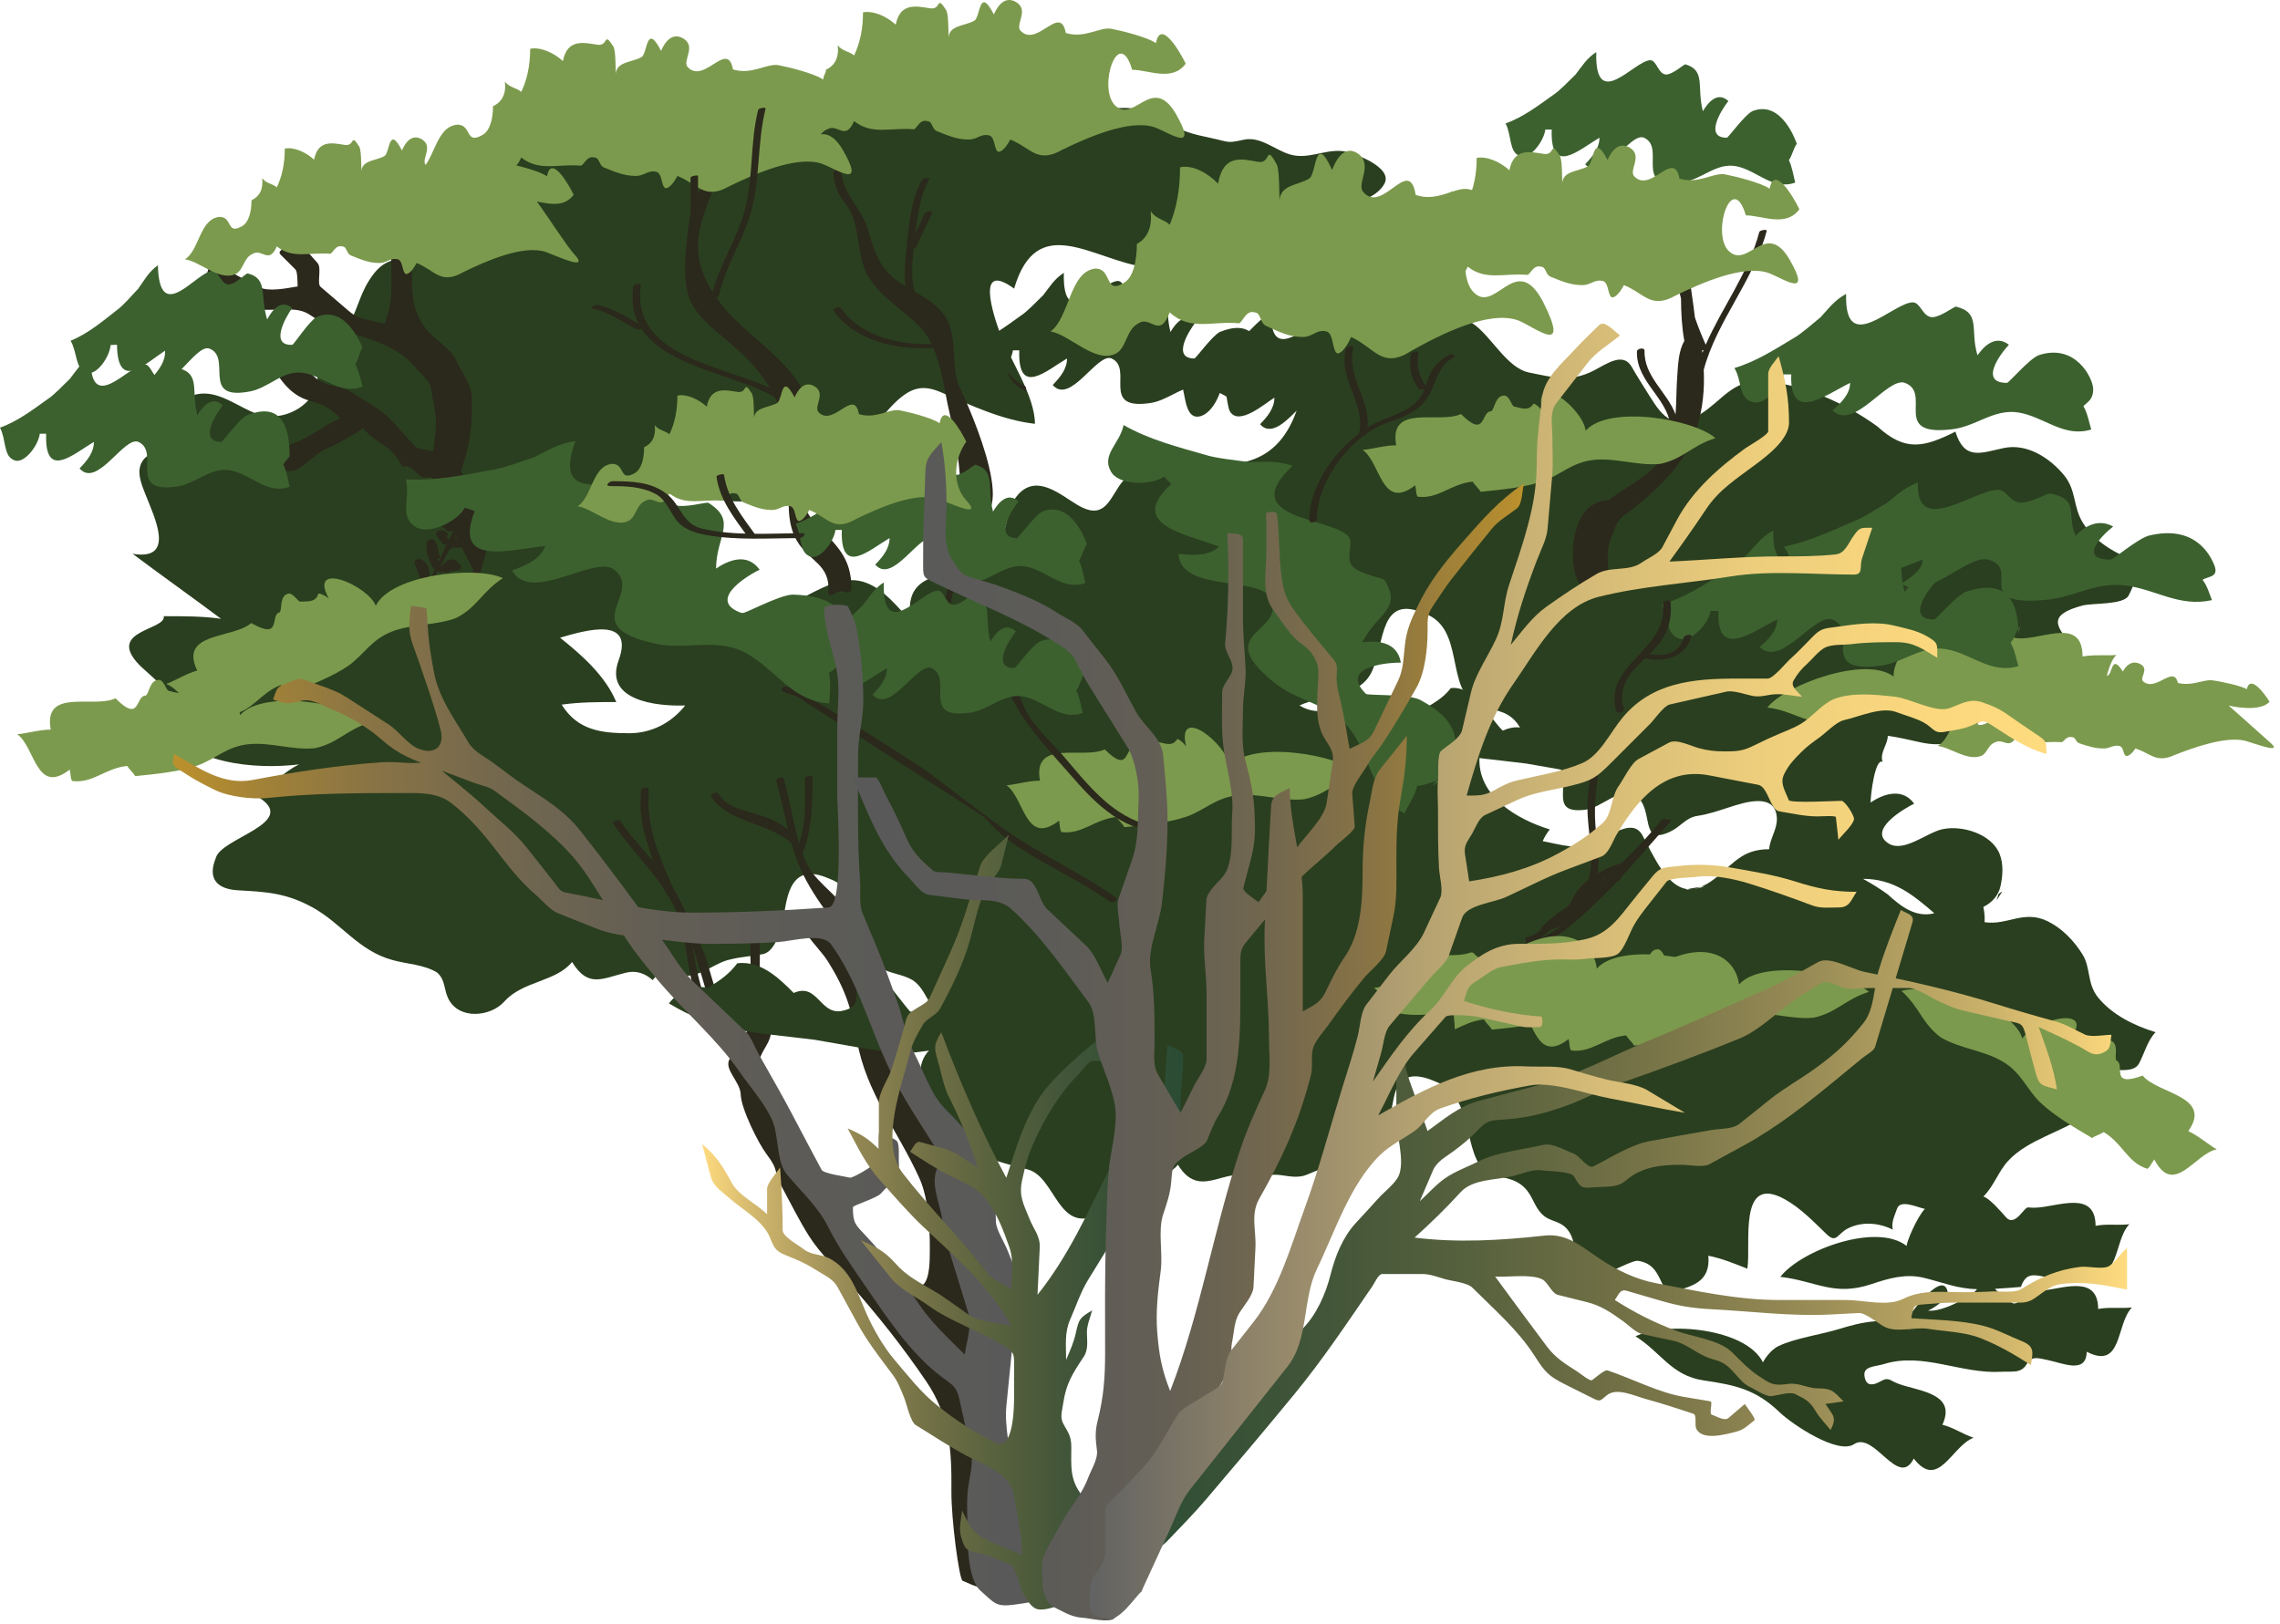
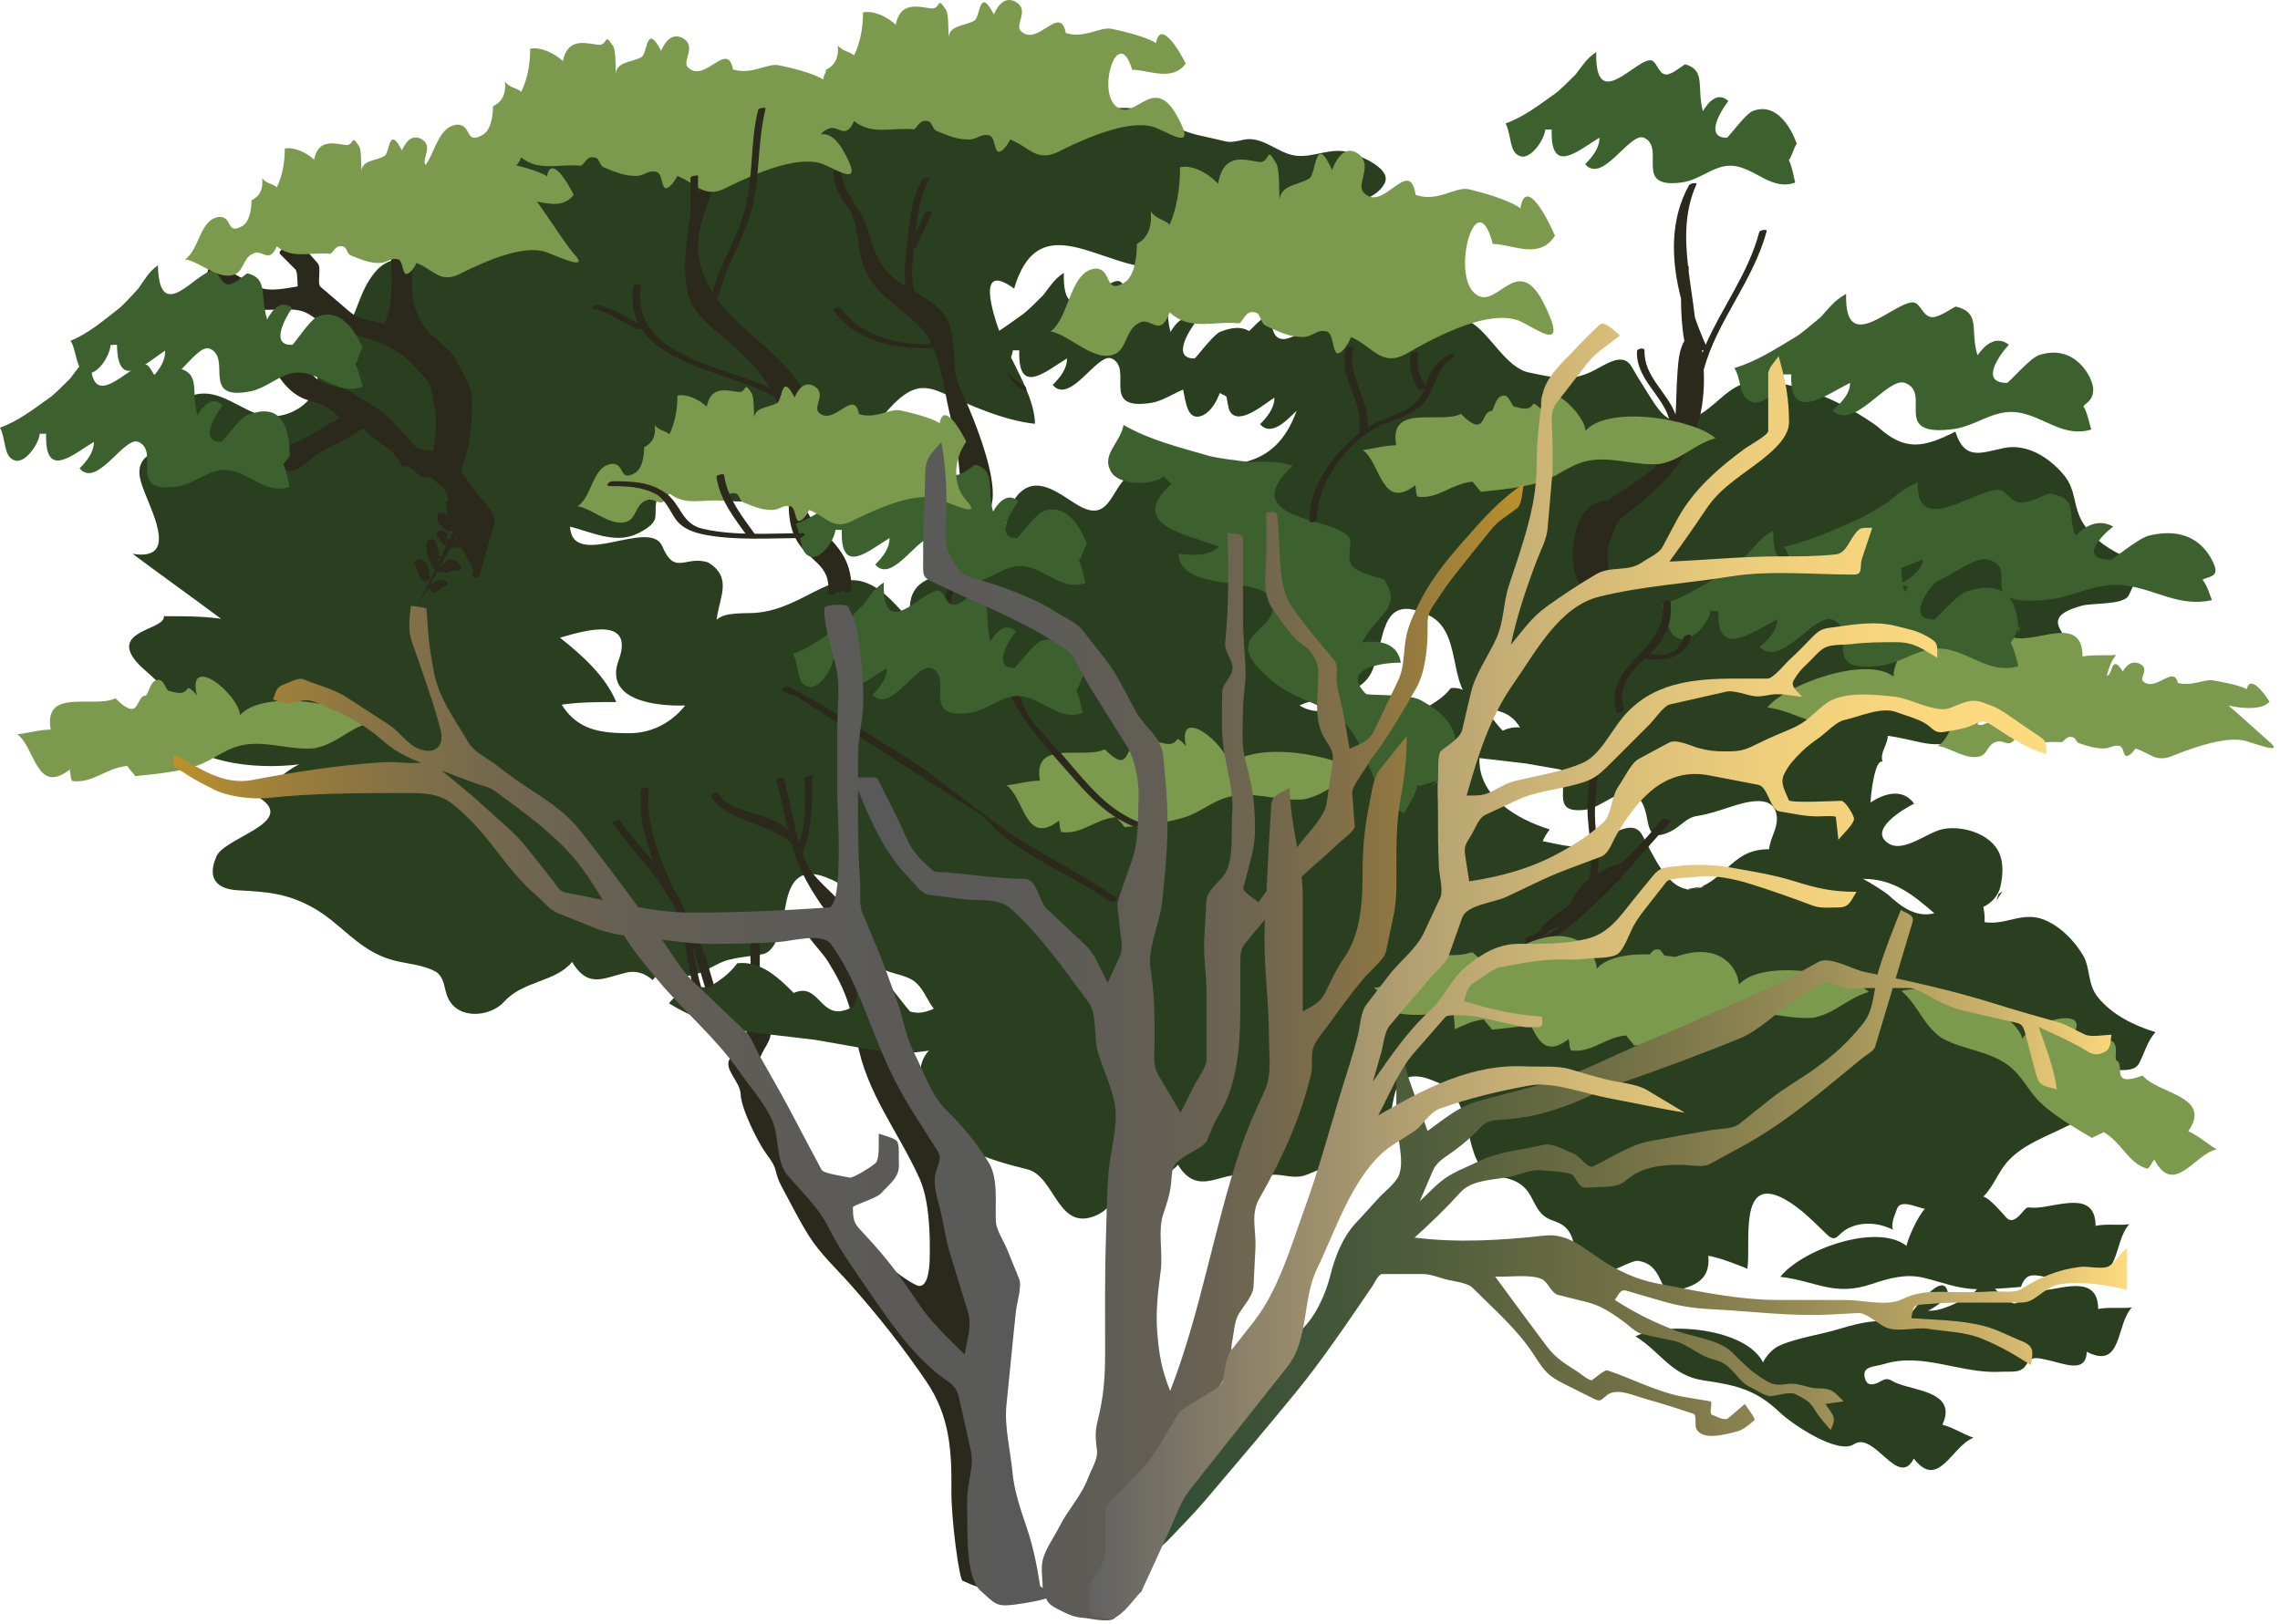
<svg xmlns="http://www.w3.org/2000/svg" xmlns:ns1="https://ian.umces.edu/media-library/" x="0px" y="0px" width="501" height="357" viewBox="0 0 501 357" xml:space="preserve">
  <title>Santalum freycinetianum (Freycinet Sandalwood)</title>
  <desc>
    <ns1:title>Santalum freycinetianum (Freycinet Sandalwood)</ns1:title>
    <ns1:descr>Front view illustration of a Freycinet Sandalwood, endemic to the Hawaiian islands. It is found in the mesic to dry forests of O'ahu. The fragrant wood of this shrub or small tree has history as a significant trade commodity through the mid 19th century. Ancient Hawaiians also used the wood, bark and leaves.</ns1:descr>
    <ns1:scene>
      <ns1:contains>sandalwood, flowering, tree, native, Forest Sandalwood, European Mistletoe, Angiosperms, Eudicots, Core eudicots, Santalales, Santalaceae, Santalum, ?Iliahi</ns1:contains>
      <ns1:when>2010-01-01</ns1:when>
    </ns1:scene>
  </desc>
  <path fill="#2A3F1F" d="M461.669,235.422c2.231-0.895,6.983,0.82,8.34-1.675c1.173-2.159,1.893-5.132,3.657-6.896  c-4.657-1.433-9.466-3.761-12.614-7.598c-2.499-3.045-1.615-6.557-3.438-9.484c-1.849-2.973-4.406-5.668-7.562-7.252  c-5.32-2.671-8.883,0.911-13.968,0.156c0.06-1.131-0.031-2.248-0.272-3.354c1.923-0.944,3.34-2.536,3.777-4.573  c0.496-2.312,0.685-4.852-0.211-7.096c-1.758-4.402-8.309-6.371-12.62-5.396c-3.403,0.771-8.426,5.154-11.705,3.159  c-4.782-2.908,3.202-7.63,5.555-8.786c-2.494-3.479-6.586-2.285-9.575-0.244c0.013-1.772,0.983-9.78,2.64-8.955  c-0.676-2.021,1.143-3.782,1.143-5.714c2.468,0.329,4.87,0.945,7.301,1.46c4.576,0.971,8.167,0.213,11.556-3.175  c2.585-2.584,3.531-6.382,6.344-8.684c4.726-3.87,10.971-5.479,15.938-9.026c-5.036-5.038-5.454-7.244,1.54-9.185  c2.264-0.628,9.086-0.099,10.23-2.204c1.172-2.157,1.892-5.135,3.658-6.896c-5.152-1.585-10.702-4.325-13.658-9.045  c-2.305-3.679-1.377-7.15-4.242-10.598c-3.138-3.773-8.109-6.991-13.227-5.887c-5.068,1.093-8.594,2.753-10.581-3.611  c-6.962,3.48-11.052,4.441-17.145-1.144c-7.035-5.115-16.641-9.482-25.434-9.918c-6.391-0.317-8.633,4.203-13.423,7.199  c-5.783,3.618-8.236,0.809-11.167-3.915c-1.327-2.138-2.706-4.247-3.942-6.438c-1.868-3.312-5.393-0.757-8.269,0.747  c-5.114,2.673-8.858,1.574-14.31,0.474c-4.883-0.984-8.304-8.016-12.295-10.728c-7.414-5.035-14.627,1.782-21.625,4.228  c-0.432-4.886-3.178-3.656-6.146-2.209c-3.237,1.576-3.1-4.181-6.813-1.987c-5.173,3.057-10.011,6.698-9.77-2.593  c-4.688,3-7.938,8.434-12.706,11.735c-2.554,1.769-7.354,2.795-6.598,5.642c0.451,1.707,0.692,6.265,3.636,5.544  c1.938-0.474,3.407-2.75,4.087-4.464c1.805-4.547,1.64,1.887,2.504,3.368c1.964,3.364,7.854-1.867,9.776-3.003  c0,2.353-1.602,4.241-3.147,5.826c2.542,2.962,6.262-1.276,8.027-2.965c-4.771,13.354-15.158,12.648-26.968,11.095  c-4.385-0.577-9.546,1.743-12.028,5.457c-2.318,3.467-3.563,7.485-9.146,4.167c-3.717-2.209-8.908-6.912-13.054-2.292  c-3.104,3.46-1.946,8.94-5.455,12.451c-6.128,7.15-20.362,1.969-18.11,15.334c-2.938-3.024-5.669-6.754-9.722-8.355  c-4.575-1.808-9.154,0.715-13.167,2.787c-3.575,1.846-7.107,3.441-11.146,3.781c-2.304,0.193-6.883-0.261-8.654,1.534  c0.587-5.004,3.577-9.238-1.827-12.593c-4.979-1.698-7.297,3.073-10.102-3.556c-2.711-6.409-19.752,5.395-20.28-4.332  c4.328,1.095,9.551,3.625,14.022,1.867c1.509-0.593,4.406-2.045,4.706-3.843c0.304-1.822-0.614-5.418,2.591-5.307  c5.019,0.177,10.057,1.537,15.157,1.737c6.847,0.271,8.949-2.885,11.114-8.735c2.282-6.165,5.812-4.822,11.109-4.13  c5.722,0.748,9.311-5.664,12.937-9.047c3.278-3.058,5.803-3.848,9.95-2.038c6.508,2.841,13.429,6.105,20.57,6.896  c0-6.177-5.551-14.156-7.654-19.871c-1.542-4.187-5.418-16.051,3.083-9.84c5.05-17.172,17.283-6.269,28.956-4.694  c7.463,1.006,8.584-3.791,13.137-7.992c6.507-6.004,14.117,2.656,21.327,0.688c-1.086-1.084-1.199-2.916-2.285-4  c5.245-1.748,17.289-1.573,20.245-7.08c1.974-3.677-7.16-6.937-9.261-7.146c-4.04-0.405-7.6,1.985-11.695,0.682  c-3.261-1.038-6.355-3.979-10.004-3.175c-3.726,0.823-3.002,0.507-7.112-0.37c-4.22-0.9-6.715-1.458-10.241-3.979  c-7.228-5.163-14.803-0.905-22.782-2.356c-7.983-1.454-14.112-7.307-22-2.286c-6.83,4.346-14.938,1.354-22.552,0.926  c-6.758-0.38-11.578-1.378-15.979,4.254c-4.003,5.123-10.205,2.56-15.787,3.036c-7.071,0.604-14.097,1.662-21.188,2.052  c-3.791,0.208-7.621,0.262-11.396-0.196c-2.861-0.347-6.834-2.685-8.795-0.88c-2.183,2.01-5.016,3.479-6.721,5.974  c-2.403,3.514-0.251,7.264-1.099,11.031c-1.375,6.118-12.38,7.538-17.427,8.426c-4.762,0.837-6.601,1.298-9.227,5.528  c-1.977,3.185-2.672,6.97-4.678,10.154c-2.241,3.562-7.212,2.333-9.997,5.116c9.012,6.761-1.261,16.889-9.868,13.792  c-3.829-1.377-7.867-4.739-12.12-4.425c-6.556,0.484-2.864,6.638-4.111,10.417c-1.313,3.979-6.202,1.211-8.535,3.966  c-1.967,2.322-0.622,5.361,0.333,7.804c1.918,4.909,6.794,14.62-2.837,13.015c6.432,4.822,12.996,9.46,19.427,14.282  c-4.156-0.592-8.38-0.568-12.567-0.568c0.472,3.113-12.667,3.068-5.467,10.633c1.949,2.048,15.076,12.221,5.467,12.221  c4.873,9.748,20.294,10.889,29.711,9.713c-3.417,1.709-6.208,4.474-8.571,7.428c8.269,5.513-8.618,8.763-9.713,13.142  c-1.895,4.603,0.304,6.853,4.897,7.105c6.233,0.346,10.583,0.585,16.325,3.74c6.384,3.507,10.059,9.525,17.622,11.596  c3.159,0.865,6.858,0.98,9.723,2.699c1.856,1.548,1.524,3.617,2.438,5.607c2.254,4.918,9.37,4.197,12.386,0.806  c4.06-4.563,11.382-4.315,14.886-8.701c3.532,5.781,6.604,3.643,11.832,2.359c2.211-0.542,4.215,0.114,5.881,1.641  c2.509-3.345,3.843-1.139,7.015-0.959c3.647,0.206,6.673-2.922,10.125-3.61c2.335-0.584,4.689-0.688,7.032-1.142  c3.588-0.692,4.557-8.233,5.103-11.039c1.119-5.753,3.684-8.152,9.576-5.532c7.022,2.555,6.72,11.435,9.375,17.229  c1.774,3.871,5.555,3.098,8.909,5.054c3.026,2.02,3.305,5.972,6.44,7.907c2.572,1.591,4.523,1.499,5.535,4.99  c-2.902,0.587-6.845,0.521-8.854,3.093c-2.468,3.158-1.563,8.479-0.011,11.815c4.197,9.024,13.296,11.576,22.094,13.775  c6.256,1.564,6.636,14.381,15.662,9.855c2.615-1.312,3.957-4.283,6.557-5.729c3.258-2.172,8.3-1.946,10.855-5.145  c5.341,8.741,11.591-1.609,17.713,4c2.844-3.789,6.722-0.145,10.712-1.839c4.364-1.855,8.077-3.237,12.799-3.775  c5.382-0.614,5.245-10.984,6.696-14.794c1.523-4.001,5.346-3.34,8.643-1.875c4.681,1.702,6.018,6.145,7.113,10.531  c0.661,2.645,1.586,8.196,4.454,9.497c2.909,1.316,5.857,0.907,8.293,3.57c1.521,1.664,1.931,3.904,3.566,5.541  c1.345,1.344,2.76,1.354,4.274,2.241c2.967,1.74,3.211,5.948,2.704,8.938c-1.342,7.924,11.886-1.261,14.141-0.913  c4.315,0.663,4.47,4.065,6.413,6.982c5.275-1.175,9.576-2.16,9.037-8.104c2.962,0.591,5.777,1.741,8.57,2.854  c0.873-5.259-2.164-21.021,8.23-15.258c3.507,1.945,6.33,4.936,9.196,7.684c2.198,2.108,2.31-0.113,4.729-1.312  c3.123-1.545,6.781-1.213,9.838,0.314c-0.489-1.474,0.437-3.23,0.886-4.577c0.711-2.134,4.152-0.444,6.134,0.01  c-1.656,1.655-4.036,7.212-4.008,8.137c-6.616-5.196-23.108,0.868-27.756,6.786c7.878,0.931,11.771,4.372,20.025,1.602  c3.737-1.257,7.476-2.346,11.425-1.405c4.059,0.965,7.482,2.45,11.746,2.511c-0.333,0.951-7.286,5.16-10.762,4.709  c2.687-1.042,5.506-4.804,4.459-1.857c0.446-9.111-7.382,1.286-9.027,3.629c0.314-0.122,0.628-0.243,0.942-0.365  c-0.35,0.86-0.51,1.753-0.482,2.678c-4.05-3.179-10.979-1.413-15.359-0.052c-3.909,1.214-9.71,2.016-13.37,3.769  c-1.95,0.936-3.289,3.279-3.417,3.573c-3.765-7.524-21.268-9.077-27.999-5.714c5.619,3.511,7.872,8.66,15.004,9.692  c7.021,1.016,11.479,2.03,16.653,6.991c2.887,2.767,12.844,9.355,16.337,7.028c4.463-2.974,9.773,9.892,13.141,3.143  c5.433,7.059,8.334-2.768,13.146-4.571c-2.355-0.783-4.431-2.249-6.857-2.854c2.85-6.106-3.414-7.188-7.874-8.438  c-1.124-0.315-2.27-0.672-3.286-1.262c-1.724-0.999-2.391,0.654-4.241,0.815c-0.979,0.085-1.413-0.523-1.63-1.373  c-0.685-2.693,1.961-2.395,4.284-3.105c8.539-2.617,16.904,2.255,25.737,1.719c2.318-0.141,4.264,0.433,5.503-1.627  c1.143-1.9,2.396-1.413,4.509-0.98c3.574,0.733,8.604,3.151,8.718-1.789c7.923,4.063,6.353-6.058,9.935-9.743  c-2.464,0.295-4.966-0.146-7.42,0.344c-0.033-7.253-7.039-4.738-11.711-4.115c-1.155,0.154-2.392,0.252-3.532-0.062  c-0.602,0.875-1.858,2.892-3.209,2.966c-0.711,0.04-3.876-2.698-4.211-3.23c1.896-0.101,3.792-0.255,5.686-0.411  c1.03-2.866,2.338-2.822,5.176-2.24c3.582,0.733,8.596,3.147,8.721-1.791c7.922,4.063,6.351-6.059,9.931-9.744  c-2.465,0.297-4.966-0.145-7.421,0.346c-0.033-7.888-8.167-4.249-12.976-3.994c-2.546,0.136-1.547-0.721-3.601,1.545  c-0.886,0.978-2.025,1.776-3.075,0.598c-0.996-1.12-3.725-4.305-5.013-4.568c2.354-2.355,3.264-5.487,5.458-7.86  c4.384-4.744,11.771-6.279,16.971-9.99C451.936,238.829,454.238,237.544,461.669,235.422  C464.523,234.278,453.669,237.706,461.669,235.422z M138.271,161.145c-6.333,0-11.358-0.705-14.853-6.283  c3.973-0.568,7.995-0.572,11.999-0.572c-2.404-5.77-7.574-10.33-12.353-14.139c5.603-1.65,16.447-4.804,12.863,5  c-3.19,8.728,8.076,10.121,14.632,9.892C147.553,158.863,143.164,161.145,138.271,161.145  C133.354,161.145,143.691,161.145,138.271,161.145z M371.964,195.428c-5.521,0.551-8.706-7.662-11.113-11.929  c-2.125-3.768-6.898,0.146-10.015,1.628c-3.923,1.864-7.754,0.51-11.852-0.271c0.413-0.922,0.932-1.779,1.554-2.571  c-7.178-2.207-16.008-7.313-15.429-15.998c0.572,0.19,1.145,0.38,1.717,0.57c-5.862-2.93-7.596-9.8-14.855-10.283  c-5.777-0.642-10.56,4.835-13.141-3.43c-4.287,2.144-8.694,4.729-13.278,1.896c5.828-2.681,13.366-1.548,16.043-7.776  c2.706-6.299,1.581-16.819,11.516-12.402c8.943,3.253,4.366,16.767,11.566,20.028c2.909,1.316,5.859,0.906,8.295,3.57  c1.521,1.663,1.928,3.902,3.565,5.539c1.535,1.536,3.821,1.472,5.226,3.042c4.331,4.851-2.039,11.881,6.466,10.934  c3.917-0.438,7.325-5.037,11.164-3.117c4.283,2.854,0.618,11.204,7.571,7.938c2.367-1.111,3.499-3.124,6.015-3.485  c2.441-0.354,4.794-1.185,7.133-1.937c3.164-1.017,10.104-3.33,10.331,2.47c0.095,2.402-1.524,4.438-1.696,6.796  c-2.167-0.022-4.279,0.458-6.114,1.636C378.863,190.693,376.66,194.488,371.964,195.428  C366.25,195.998,379.812,193.857,371.964,195.428z M414.816,196.571c-1.735-1.263-3.563-2.396-5.446-3.425  c6.628-0.002,10.883,3.392,15.67,7.561C420.942,201.756,417.682,199.197,414.816,196.571  C413.126,195.341,419.194,200.583,414.816,196.571z" />
  <path fill="#2A3F1F" d="M432.149,284.749l-0.438,0.171c0.064-0.012,0.134-0.025,0.199-0.043  C431.99,284.833,432.069,284.791,432.149,284.749z" />
  <path fill="#2A3F1F" d="M431.34,266.592c0.083-0.045,0.163-0.088,0.242-0.131l-0.447,0.175  C431.2,266.624,431.271,266.608,431.34,266.592z" />
  <path fill="#2A3F1F" d="M439.99,195.915c-0.284,0.142-0.563,0.339-0.838,0.56c-0.135,0.466-0.271,0.936-0.438,1.42L439.99,195.915z" />
  <path fill="#2B281C" d="M388.211,50.732c0.104-0.404-1.521-0.163-1.637,0.275c-2.364,9.001-8.13,16.451-11.766,24.757  c-0.853-1.909-1.659-3.913-2.373-5.979c-0.384-3.36-0.949-6.736-1.37-10.096c0.004-0.349,0.009-0.694,0.011-1.043  c0-0.069-0.063-0.111-0.15-0.142c-0.696-6.142-0.763-12.217,1.854-18.033c0.004-0.005,0.006-0.01,0.008-0.014c0,0-0.001,0-0.002,0  c0.001,0,0.001,0,0.001-0.001c0.189-0.428-1.414-0.159-1.646,0.25c-4.231,7.54-3.943,16.51-1.762,24.896  c0.021,3.14,0.178,6.255,0.734,9.34c-1.322,2.206-1.376,5.396-1.559,7.757c-0.206,2.672-0.159,5.563-0.375,8.399  c-1.815-4.955-6.979-8.316-6.811-14.03c0.021-0.789-1.648-0.49-1.668,0.164c-0.214,7.128,7.626,10.562,7.429,17.713  c-0.008,0.267,0.185,0.4,0.435,0.446c-0.339,1.47-0.829,2.883-1.563,4.191c-2.616,4.672-8.46,7.193-12.578,10.381  c-6.235,0.155-7.959,7.332-7.788,12.688c0.073,2.309,0.82,6.896,3.864,7.14c1.613,0.129,3.384-0.341,3.697-2.201  c0.316-1.886,0.111-3.759,0.063-5.654c-0.052-1.999,1.075-4.588,1.844-6.449c0.693-1.68,2.611-2.789,3.979-3.856  c2.604-2.035,5.021-4.275,7.274-6.693c6.439-6.909,8.415-15.035,8.02-23.675C377.277,70.455,385.318,61.75,388.211,50.732z   M374.075,77.554c-0.022-0.188-0.047-0.378-0.069-0.566c0.104-0.01,0.216-0.028,0.326-0.059  C374.247,77.138,374.157,77.344,374.075,77.554z" />
  <path fill="#2B281C" d="M185.317,199.089c-2.609-3.395-6.523-5.765-8.271-9.747c-2.438-5.556-3.102-12.305-4.808-18.134  c-0.189-0.648-1.845-0.196-1.654,0.443c1.829,6.252,2.646,13.213,5.265,19.18c1.545,3.524,4.035,7.35,6.357,10.368  C182.593,201.703,185.768,199.675,185.317,199.089L185.317,199.089z" />
  <path fill="#2B281C" d="M176.229,187.856c2.271-5.506,2.292-11.353,2.295-17.219c0-0.286-1.652-0.043-1.652,0.441  c-0.003,5.807,0.438,10.236-1.809,15.688C174.938,187.072,176.052,188.287,176.229,187.856L176.229,187.856z" />
  <path fill="#2B281C" d="M174.454,183.63c-1.985-2.268-4.44-3.479-7.271-4.407c-3.313-1.095-7.271-1.545-9.302-4.732  c-0.42-0.66-1.991-0.011-1.512,0.742c3.598,5.656,13.748,5.695,18.136,10.707C175.024,186.528,175.025,184.283,174.454,183.63  L174.454,183.63z" />
  <path fill="#2B281C" d="M354.902,217.438c6.245-1.766,12.28-4.29,18.634-5.667c0.678-0.146,1.438-0.939,0.286-0.69  c-6.509,1.411-12.684,3.956-19.077,5.767C353.777,217.118,353.933,217.713,354.902,217.438L354.902,217.438z" />
  <path fill="#2B281C" d="M134.588,180.795c4.063,6.076,9.599,11.028,13.09,17.499c3.61,6.688,2.816,14.929,5.765,21.927  c0.149,0.354,1.761-0.199,1.655-0.442c-2.979-7.078-2.559-14.942-5.764-21.926c-3.027-6.595-9.091-11.521-13.091-17.499  C135.994,179.978,134.494,180.654,134.588,180.795L134.588,180.795z" />
  <path fill="#2B281C" d="M159.193,222.664c-1.593-2.515-4.252-13.528-4.622-13.504c-0.012-0.039-4.875-11.258-6.23-13.075  c-2.872-6.318-5.694-12.618-5.88-19.521c0.034-0.981,0.065-1.954,0.08-2.907c0.011-0.887-1.615-0.646-1.683,0.117  c-0.091,1.09-0.104,2.159-0.064,3.217c-0.094,4.104,1.244,7.486,2.463,11.51c0.996,3.286,2.016,6.408,4.035,9.119  c3.172,5.71,4.399,8.487,5.458,12.085c1.871,6.1,4.205,14.543,4.356,14.036C157.706,223.839,159.559,223.241,159.193,222.664z" />
  <path fill="#2B281C" d="M337.662,206.673c10.223-7.929,20.59-15.661,28.712-25.847c0.659-0.827-0.91-1.106-1.394-0.506  c-8.04,10.081-18.309,17.729-28.425,25.574C335.669,206.585,337.002,207.186,337.662,206.673L337.662,206.673z" />
  <path fill="#2B281C" d="M349.908,195.546c2.03-4.027,1.236-8.548,0.777-12.864c-0.881-8.295,1.06-16.324,3.22-24.272  c0.261-0.958-1.389-1.003-1.598-0.233c-1.703,6.271-3.3,12.492-3.472,19.022c-0.154,5.863,2.217,12.681-0.526,18.115  C347.873,196.183,349.553,196.251,349.908,195.546L349.908,195.546z" />
  <path fill="#2B281C" d="M337.349,205.352c-1.501,0.601-1.639,0.393-3.042,1.237c-0.357,0.218-0.434,0.599,0.019,0.73  c5.53,1.652,11.688-4.599,15.271-7.876c6.289-5.751,11.663-12.379,17.323-18.721c0.659-0.737-0.951-0.735-1.336-0.307  c-4.396,4.925-8.628,9.974-13.229,14.715c-2.979,3.076-6.123,6.034-9.583,8.572c-1.306,0.957-2.699,1.774-4.186,2.419  c-0.484,0.209-4.565,0.843-1.755,0.363c0.416-0.071,0.788-0.258,1.181-0.414C339.087,205.648,338.109,205.047,337.349,205.352  L337.349,205.352z" />
  <path fill="#2B281C" d="M344.44,200.991c-1.389,1.375-2.895,2.419-4.938,2.526c0.188,0.211,0.375,0.423,0.562,0.636  c4.951-5.338,12.609-7.571,16.679-13.838c0.341-0.524-0.619-0.555-0.895-0.468c-5.913,1.884-10.753,5.446-11.564,11.964  c-0.094,0.723,1.241,0.271,1.497,0.057c3.354-2.876,6.328-6.145,10.136-8.458c0.958-0.583-0.482-0.872-1.039-0.533  c-3.913,2.38-6.979,5.727-10.437,8.687c0.5,0.02,0.999,0.037,1.498,0.057c0.729-5.832,4.75-9.174,10.146-10.893  c-0.297-0.155-0.594-0.313-0.895-0.469c-3.984,6.146-11.592,8.339-16.463,13.59c-0.437,0.471,0.146,0.655,0.563,0.635  c2.81-0.146,4.522-1.24,6.488-3.186C346.477,200.604,344.85,200.587,344.44,200.991L344.44,200.991z" />
  <path fill="#2B281C" d="M352.605,191.799c-1.33,0.796-2.313,1.721-3.114,3.065c0.526-0.042,1.059-0.084,1.588-0.126  c0.14-0.397,0.427-0.73,0.567-1.143c0.199-0.572-1.301-0.144-1.479,0.019c-4.328,3.867-8.021,8.368-12.57,11.999  c-0.719,0.572,0.94,0.491,1.312,0.198c4.553-3.633,8.236-8.129,12.567-11.999c-0.493,0.007-0.982,0.013-1.479,0.019  c-0.141,0.396-0.431,0.733-0.57,1.144c-0.186,0.529,1.39,0.207,1.588-0.126c0.699-1.172,1.325-1.891,2.594-2.646  C354.567,191.629,353.09,191.51,352.605,191.799L352.605,191.799z" />
  <path fill="#2B281C" d="M219.88,308.007c0.636-12.563,2.277-24.199-2.207-36.311c-5.191-14.021-13.217-27.034-18.978-40.85  c-2.424-5.812-6.326-10.681-8.74-16.505c-4.06-9.787-14.43-11.839-13.503-10.261c1.527,2.608,4.161,5.107,5.503,7.261  c3.844,6.175,5.116,10.207,6.366,17.4c1.982,11.407,9.062,19.9,13.739,30.284c2.183,4.842,2.364,12.479,2.223,17.835  c-0.059,2.071-0.461,6.889-3.1,5.512c-3.119-1.63-5.856-4.001-8.372-6.432c-8.401-8.123-18.864-24.096-24.355-34.436  c-5.667-10.666,3.247-11.121,0.333-17c-1.707-3.442-1.779-5.953-1.852-9.948c-0.059-3.304,0.29-6.386-0.414-9.644  c-0.121-0.563-1.063-0.449-1.379-0.167c-0.723,4.417,0.223,11.684,0.213,16.935c-0.009,4.198-2.61,7.367-4.972,10.975  c-1.506,2.301,2.289,5.002,2.379,7.904c0.101,3.15,3.862,10.664,5.614,13c3.118,4.157,1.183,3.205,3.68,7.785  c1.889,3.462,3.604,6.981,5.717,10.315c2.48,3.909,5.996,7.15,9.061,10.598c6.023,6.778,11.659,13.904,16.746,21.415  c5.097,7.524,5.562,15.034,5.477,23.896c-0.062,6.422,1.725,19.499,2.444,19.833c2.587,1.198,5.248,2.116,7.999,2.854  c0.497,0.136,1.203-0.047,1.313-0.626C223.461,336.008,219.181,321.788,219.88,308.007z" />
  <path fill="#2B281C" d="M92.799,127.407c0.184,0.636,1.789,0.218,1.642-0.469c-0.146-0.688-0.116-1.398-0.275-2.083  c-0.199-0.854-0.906-1.435-1.604-1.888c-0.399-0.263-1.634,0.021-1.476,0.663c0.294,1.193,0.91,2.269,1.216,3.449  C92.354,127.294,92.557,127.386,92.799,127.407z" />
  <path fill="#2B281C" d="M104.475,108.007c-1.035-1.434-2.067-2.865-3.104-4.3c-0.126-0.174,1.104-4.046,1.29-4.777  c0.997-3.989,1.025-7.376,1.025-11.521c0-2.653-2.341-5.807-3.439-8.188c-1.212-2.626-4.813-4.604-6.65-6.934  c-3.636-4.598-3.05-9.627-3.05-15.12c0-1.44,0.363-3.396-0.014-4.803c-0.37-1.383-2.564-3.062-3.501-4.154  c-0.482-0.563-1.671-0.188-1.583,0.599c0.472,4.248,0.558,8.348,0.558,12.622c0,2.556,0.061,4.696-0.67,7.137  c-0.188,0.617-0.37,1.231-0.555,1.851c-0.111,0.369-0.197,0.604-0.259,0.757c-0.94-0.218-1.884-0.436-2.824-0.651  c-2.614-0.604-3.323-0.688-5.216-2.312c-2.018-1.729-4.033-3.459-6.054-5.188c-0.838-0.719,0.313-4.144-0.646-5.216  c-1.488-1.676-2.979-3.35-4.467-5.021c-0.402-0.455-1.07-0.28-1.454,0.104c-0.764,0.763-1.523,1.521-2.285,2.283  c-0.245,0.244-0.144,0.563,0.064,0.771c1.096,1.094,2.188,2.188,3.281,3.28c0.439,0.439,0.442,2.492,0.481,3.725  c-2.603,0.438-6.365,1.199-8.396,0.185c-3.3-1.649-6.398-3.373-9.526-5.328c-0.405-0.255-1.271-0.17-1.431,0.383  c-0.381,1.333-0.762,2.666-1.144,4c-0.077,0.268-0.031,0.418,0.163,0.612c3.966,3.964,8.222,5.288,13.688,5.288  c3.656,0,6.82-0.567,9.266,1.062c2.408,1.604,4.254,2.689,7.06,3.492c5.862,1.675,12.387,3.332,16.381,8.322  c0.771,0.967,2.933,2.786,3.157,4.021c0.331,1.817,0.661,3.637,0.99,5.455c0.491,2.708-0.128,5.903-0.393,8.736  c-1.525-0.271-3.531-0.585-3.968-1.063c-1.731-1.89-3.463-3.778-5.195-5.667c-2.438-2.663-6.076-4.407-9.063-6.4  c-1.297-0.862-3.124-1.041-4.604-1.442c-2.215-0.604-2.876-1.342-4.521-2.988c-3.439-3.438-3.37-4.126-8.035-3.35  c-0.466,0.078-0.813,0.547-0.592,0.98c1.922,3.846,4.465,7.638,8.779,8.813c3.271,0.892,4.374,1.496,6.74,3.854  c-0.562,0.28-1.123,0.562-1.685,0.842c-0.726,0.362-1.37,0.75-2.055,1.186c-4.423,2.813-8.335,4.854-13.97,4.854  c-4.955,0-9.768,0.191-14.709,0.571c-0.359,0.027-1.087,0.376-0.891,0.866c0.381,0.952,0.762,1.904,1.143,2.854  c0.124,0.311,0.438,0.456,0.767,0.425c3.502-0.353,7.001-0.682,10.51-0.974c3.405-0.282,6.713,1.184,10.06,0.974  c2.407-0.15,5.021-3.604,7.302-4.642c3.173-1.44,5.746-2.838,8.526-4.754c3.344,3.786,6.193,3.543,8.451,8.164  c0.147,0.305,0.652,0.294,0.917,0.23c1.399-0.331,3.014,2.779,4.415,2.448c0.94-0.223,1.235,0.025,0.846-0.309  c0.854,0.731,1.708,1.465,2.563,2.196c0.868,0.745,1.344,1.84,1.554,3.052c-0.303,0.121-0.547,0.307-0.535,0.513  c0.016,0.295,0.066,0.57,0.129,0.838c0.081,0.615,0.171,1.216,0.392,1.803c-0.263-0.127-0.534-0.24-0.84-0.318  c-0.364-0.097-1.388-0.01-1.488,0.488c-0.142,0.673-0.105,1.228,0.312,1.788c0.475,0.636,1.221,1.063,1.742,1.666  c0.207,0.238,0.901,0.104,1.304-0.136l0.063,0.12l-0.934,1.972c-0.167-0.258-0.345-0.508-0.525-0.755  c0.004-0.003,0.011-0.005,0.016-0.008c0.263-0.188,0.452-0.593,0.104-0.81c-0.352-0.214-0.783-0.524-1.214-0.527  c-0.504-0.003-1.296,0.255-1.169,0.903c0.062,0.3,0.349,0.615,0.521,0.854c0.28,0.385,0.571,0.76,0.824,1.161  c0.175,0.278,0.609,0.288,0.983,0.156l-0.14,0.297c-0.17,0.135-0.313,0.323-0.244,0.517l-1.446,3.062  c-0.085-0.192-0.168-0.386-0.248-0.579c0.393-0.126,0.701-0.378,0.564-0.634c-0.297-0.561-0.358-1.123-0.444-1.739  c-0.097-0.695-0.418-1.271-0.833-1.825c-0.334-0.441-1.498-0.086-1.597,0.43c-0.384,2.001,0.476,3.854,1.284,5.642  c0.084,0.187,0.293,0.263,0.532,0.275l-1.76,3.722c-0.156,0.121-0.269,0.282-0.225,0.475l-2.192,4.641  c0.452-0.918,1.351-2.487,2.438-4.382c0.221,0.095,0.53,0.076,0.717,0.026c0.045-0.013,0.084-0.033,0.128-0.046  c-0.148,0.188-0.193,0.445,0.063,0.597c0.355,0.212,0.854,0.08,1.18-0.126c0.561-0.354,1.131-0.982,1.779-1.154  c0.327-0.088,1.073-0.607,0.515-0.938c-0.699-0.41-1.405-0.531-2.178-0.253c-0.59,0.213-1.032,0.672-1.621,0.878  c0.545-0.951,1.125-1.964,1.71-3.005c0.201,0.251,0.646,0.391,1.08,0.18c0.044-0.021,0.078-0.054,0.121-0.076  c0.252,0.342,1.127,0.372,1.476-0.054c-0.004,0.005,0.55-0.052,0.702-0.063c0.377-0.033,0.749-0.079,1.12-0.153  c0.375-0.076,0.908-0.547,0.599-0.956c-0.61-0.815-1.377-1.695-2.505-1.361c-0.828,0.244-1.307,1.051-2.013,1.511  c0.003-0.018-0.004-0.035-0.003-0.054c0.699-1.254,1.394-2.529,2.042-3.772c0.065-0.021,0.135-0.04,0.188-0.065  c0.211-0.103,0.399-0.229,0.59-0.352c0.164,0.096,0.389,0.13,0.543,0.104c0.457-0.08,0.914-0.03,1.373-0.022l2.542,4.915  c-0.087,0.307-0.174,0.61-0.262,0.917c-0.271,0.95,1.376,0.987,1.592,0.229c1.066-3.73,2.136-7.463,3.199-11.195  C109.258,112.76,105.821,109.87,104.475,108.007z M100.432,118.311c-0.004,0.001-0.008,0-0.012,0.001  c-0.2,0.042-0.379,0.125-0.55,0.229c0.11-0.229,0.222-0.458,0.327-0.683L100.432,118.311z" />
  <path fill="#2B281C" d="M179.075,114.87c-6.864-7.388,0.561-16.191-0.974-24.521c-1.692-9.22-12.631-15.471-18.377-21.996  c-3.716-4.223-6.543-9.143-6.343-14.873c0.162-4.64,2.413-9.293,3.999-13.568c0.195-0.524-0.985-0.308-1.154-0.231  c-4.654,2.046-5.071,11.05-5.479,15.211c-0.316,3.248-0.36,6.681,0.479,9.852c1.122,4.224,5.484,7.499,8.626,10.167  c4.507,3.824,8.126,7.454,10.666,12.904c2.463,5.286,2.506,11.396,2.751,17.104c0.206,4.782-0.643,9.705,1.874,13.995  c2.686,4.571,7.476,5.063,6.862,11.486c-0.063,0.666,1.604,0.346,1.655-0.209c0.001-0.012,0.001-0.021,0.002-0.033l1.78-0.296  c0.055,0.634,1.641,0.288,1.647-0.242C187.198,122.356,183.607,119.748,179.075,114.87z" />
  <path fill="#2B281C" d="M211.076,85.617c-2.301-4.638-0.6-10.137-2.774-14.945c-1.641-3.623-5.727-5.669-8.978-7.538  c-5.544-3.188-6.891-6.604-8.549-12.483c-1.376-4.879-5.636-7.928-5.968-13.142c-0.04-0.629-1.7-0.262-1.653,0.442  c0.183,2.853,0.978,4.694,2.688,6.935c0.497,0.649,0.922,1.31,1.31,1.977c-0.025,0.073-0.03,0.151,0.005,0.232  c1.896,4.381,1.222,9.796,3.767,13.874c2.966,4.752,7.705,7.131,11.449,11.108c4.228,4.493,4.926,13.096,6.329,18.903  c1.727,7.146,2.666,14.319,2.445,21.686c-0.007,0.238,0.128,0.332,0.337,0.407C225.796,118.212,212.924,89.347,211.076,85.617z" />
  <path fill="#7C9A4D" d="M430.606,140.602c0.52-0.245,0.573-2.799,1.854-2.771c1.793-0.215,2.492,2.612,3.258,2.885  c2.31-0.458,2.166,5.929,6.657-0.615c5.082,1.394,15.197-5.28,15.241,4.178c2.312-0.461,5.624-0.131,7.419-0.346  c-3.398,3.501-1.594,14.021-9.932,9.744c-0.028,1.276,0.215,1.794-0.059,2.555c-4.377,1.436-7.638-1.449-12.499-1.048  c-0.272,0.761-1.063,1.766-1.334,2.524c-4.866,0.402-9.731,0.806-13.81,0.2c-4.075-0.604-7.091-2.972-11.957-2.569  c-4.86,0.402-9.27,3.114-14.134,3.518c-5.111-0.114-7.605-2.729-12.961-3.357c3.946-5.021,21.729-11.522,27.757-6.787  c-0.401-4.865,9.041-15.645,8.567-5.94c0.271-0.76,1.062-1.767,1.579-2.01c1.246,1.306,2.277,0.815,4.349-0.157  C430.604,140.603,429.327,140.573,430.606,140.602z" />
  <path fill="#7C9A4D" d="M460.922,229.998c0.562,0.101,2.083-1.954,3.108-1.191c1.589,0.858,0.529,3.575,0.994,4.235  c2.15,0.96-1.653,6.092,5.792,3.342c3.348,4.069,15.459,4.465,10.034,12.211c2.151,0.958,4.669,3.142,6.257,4.002  c-4.801,0.896-9.396,10.528-13.732,2.224c-0.764,1.025-0.859,1.588-1.521,2.053c-4.402-1.355-5.396-5.591-9.602-8.07  c-0.662,0.463-1.889,0.827-2.55,1.292c-4.202-2.48-8.407-4.962-11.391-7.809c-2.978-2.849-4.072-6.52-8.278-9.001  c-4.203-2.479-9.364-2.811-13.568-5.291c-4.106-3.042-4.639-6.616-8.646-10.224c6.122-1.822,24.396,3.135,26.581,10.479  c2.48-4.205,16.414-7.553,10.426,0.099c0.663-0.465,1.889-0.829,2.449-0.729c0.27,1.786,1.395,1.984,3.646,2.382  C460.922,230.001,459.894,229.24,460.922,229.998z" />
-   <path fill="#7C9A4D" d="M65.994,132.223c-0.57,0.007-1.742-2.264-2.878-1.68c-1.705,0.597-1.1,3.444-1.661,4.022  c-2.278,0.602,0.65,6.277-6.254,2.366c-3.956,3.479-15.978,1.923-11.865,10.439c-2.278,0.601-5.113,2.352-6.819,2.945  c4.594,1.654,7.583,11.899,13.2,4.398c0.585,1.136,0.594,1.707,1.171,2.271c4.563-0.632,6.228-4.652,10.773-6.427  c0.579,0.563,1.729,1.122,2.308,1.686c4.548-1.772,9.096-3.546,12.495-5.876c3.397-2.332,5.068-5.779,9.618-7.554  c4.547-1.773,9.693-1.271,14.245-3.043c4.542-2.343,5.639-5.785,10.173-8.702c-5.751-2.782-24.582-0.823-27.921,6.076  c-1.773-4.55-14.988-10.091-10.309-1.579c-0.58-0.565-1.729-1.122-2.3-1.115C69.422,132.177,68.281,132.191,65.994,132.223  C65.993,132.222,67.13,131.637,65.994,132.223z" />
  <path fill="#7C9A4D" d="M37.033,151.821c-0.555-0.146-1.072-2.647-2.324-2.388c-1.802,0.116-1.98,3.023-2.679,3.432  c-2.355-0.03-1.053,6.224-6.659,0.604c-4.744,2.295-15.908-2.426-14.229,6.884c-2.354-0.032-5.556,0.896-7.355,1.012  c3.979,2.824,4.118,13.498,11.539,7.772c0.26,1.25,0.112,1.804,0.521,2.502c4.565,0.612,7.243-2.814,12.104-3.308  c0.404,0.698,1.363,1.543,1.771,2.241c4.856-0.491,9.713-0.979,13.612-2.314c3.896-1.338,6.43-4.213,11.288-4.703  c4.854-0.49,9.683,1.374,14.54,0.884c5.003-1.042,6.979-4.064,12.131-5.66c-4.795-4.222-23.462-7.375-28.528-1.621  c-0.489-4.857-11.737-13.736-9.506-4.283c-0.407-0.696-1.365-1.543-1.917-1.688c-0.991,1.512-2.096,1.22-4.306,0.637  C37.034,151.824,38.286,151.562,37.033,151.821z" />
  <path fill="#7C9A4D" d="M254.41,163.041c-0.555-0.146-1.074-2.646-2.325-2.387c-1.802,0.116-1.979,3.024-2.677,3.432  c-2.356-0.029-1.054,6.224-6.66,0.604c-4.744,2.295-15.907-2.425-14.229,6.884c-2.354-0.032-5.555,0.896-7.355,1.011  c3.979,2.824,4.118,13.497,11.54,7.773c0.26,1.252,0.111,1.804,0.521,2.5c4.565,0.614,7.243-2.813,12.104-3.306  c0.404,0.695,1.363,1.544,1.771,2.24c4.857-0.492,9.713-0.979,13.613-2.313c3.896-1.337,6.43-4.213,11.287-4.704  c4.854-0.489,9.683,1.374,14.541,0.884c5.002-1.042,6.979-4.063,12.132-5.661c-4.795-4.22-23.465-7.375-28.529-1.622  c-0.489-4.856-11.738-13.733-9.506-4.28c-0.407-0.698-1.365-1.542-1.918-1.688c-0.991,1.51-2.095,1.219-4.306,0.636  C254.412,163.043,255.661,162.782,254.41,163.041z" />
  <path fill="#7C9A4D" d="M366.396,211.036c-0.551-0.146-1.069-2.646-2.32-2.389c-1.806,0.116-1.979,3.022-2.682,3.433  c-2.354-0.033-1.051,6.224-6.659,0.604c-4.741,2.296-15.904-2.426-14.228,6.885c-2.354-0.032-5.554,0.896-7.357,1.012  c3.982,2.824,4.118,13.496,11.54,7.771c0.262,1.251,0.113,1.807,0.521,2.503c4.563,0.613,7.243-2.815,12.101-3.307  c0.407,0.696,1.366,1.545,1.773,2.24c4.854-0.492,9.713-0.979,13.609-2.314c3.896-1.337,6.433-4.211,11.286-4.703  c4.856-0.489,9.687,1.374,14.542,0.884c5.002-1.041,6.981-4.066,12.132-5.661c-4.797-4.219-23.465-7.374-28.527-1.621  C381.639,211.514,376.455,206.426,366.396,211.036z" />
  <path fill="#7C9A4D" d="M335.146,207.536c-0.551-0.146-1.069-2.646-2.32-2.389c-1.806,0.116-1.979,3.022-2.682,3.433  c-2.354-0.033-1.051,6.224-6.659,0.604c-4.741,2.296-15.904-2.426-14.228,6.885c-2.354-0.032-5.554,0.896-7.357,1.012  c3.982,2.824,4.118,13.496,11.54,7.771c0.262,1.251,0.113,1.807,0.521,2.503c4.563,0.613,7.243-2.815,12.101-3.307  c0.407,0.696,1.366,1.545,1.773,2.24c4.854-0.492,9.713-0.979,13.609-2.314c3.896-1.337,6.433-4.211,11.286-4.703  c4.856-0.489,9.687,1.374,14.542,0.884c5.002-1.041,6.981-4.066,12.132-5.661c-4.797-4.219-23.465-7.374-28.527-1.621  C350.389,208.014,345.205,202.926,335.146,207.536z" />
  <path fill="#7C9A4D" d="M332.685,89.333c-0.552-0.146-1.072-2.646-2.322-2.387c-1.806,0.115-1.979,3.023-2.68,3.431  c-2.354-0.029-1.052,6.225-6.659,0.604c-4.742,2.296-15.906-2.423-14.228,6.884c-2.354-0.032-5.557,0.896-7.358,1.011  c3.982,2.826,4.12,13.498,11.538,7.773c0.265,1.251,0.115,1.804,0.522,2.503c4.563,0.612,7.244-2.816,12.101-3.308  c0.406,0.696,1.365,1.543,1.774,2.24c4.854-0.491,9.711-0.979,13.607-2.314c3.898-1.337,6.434-4.211,11.288-4.704  c4.856-0.488,9.686,1.375,14.54,0.885c5.005-1.042,6.983-4.064,12.131-5.661c-4.794-4.221-23.462-7.375-28.524-1.621  c-0.49-4.857-11.738-13.734-9.508-4.281c-0.407-0.698-1.364-1.543-1.916-1.688c-0.992,1.511-2.1,1.22-4.31,0.636  C332.682,89.335,333.937,89.075,332.685,89.333z" />
  <path fill="#2A3F1F" d="M312.543,203.999c-8.001,1.146-22.855-7.999-25.145-2.854c-6.854-0.571-10.281-1.715-15.999-5.715  c0.571-0.572,2.286-3.431,2.857-4c2.285,1.144,5.714,1.714,7.427,2.855c0.572-1.715,1.146-2.855,1.146-4.571  c0.567,0,1.142,1.716,1.714,1.145c1.713-6.855,12.568-1.145,17.139,0.571c0.573,0,2.287-2.286,4.002-1.145  c1.145,0.57,1.714,4.569,3.43,4.569c4,1.145,6.854,2.855,7.999-2.855c1.715-0.569,4.57-0.569,5.714-0.569  c1.714,1.714,10.285,6.283,10.854,7.428c3.429,4.572-1.143,8.571,4.571,10.854c-4.571,0.572-11.427,0-16.568-0.569  c-6.286-0.571-9.142-3.43-14.854-5.145H312.543L312.543,203.999z" />
  <path fill="#2A3F1F" d="M213.267,231.367c-4-2.283-11.427,0.57-15.999,0c-6.285-0.57-11.427-1.715-18.284-2.856  c-13.713-1.715-21.712-1.715-31.997-7.999c2.285-2.855,5.145-3.998,8.57-3.429c2.857-1.714,4.743-3.103,6.458-5.389  c5.143-0.571,8.969,3.104,12.399,6.531c5.142-2.286,5.713,4.569,10.282,3.999c6.856-1.144,0.57-6.285,5.717-9.144  c3.998-2.855,2.282,2.284,3.998,2.284c0.57,0.571,4.96,6.337,5.531,6.907c5.144,1.716,9.324-4.622,14.468-4.622  c0,1.146,0.569,3.431,0,5.714c4,1.146,10.282,5.717,7.429,11.431c-3.432-0.57-6.857-1.146-9.146-2.857L213.267,231.367z" />
  <path fill="#2A3F1F" d="M318.271,236.393c-3.999-2.286-11.426,0.567-15.998,0c-6.284-0.57-11.427-1.715-18.281-2.857  c-13.716-1.715-21.715-1.715-31.997-7.999c2.285-2.854,5.144-3.999,8.569-3.43c2.855-1.713,5.144-2.855,6.855-5.143  c5.142-0.57,8.569,2.856,11.999,6.284c5.143-2.284,5.713,4.57,10.284,4c6.854-1.144,0.569-6.284,5.714-9.144  c3.998-2.855,2.284,2.286,3.998,2.286c0.574,0.569,5.144,1.144,5.716,1.713c5.143,1.716,9.142,0.572,14.285,0.572  c0,1.144,0.566,3.429,0,5.712c3.998,1.146,10.282,5.716,7.427,11.431c-3.429-0.571-6.857-1.146-9.142-2.858L318.271,236.393z" />
  <path fill="#2A3F1F" d="M369.643,170.66c-3.999-2.285-11.426,0.571-15.998,0c-6.284-0.57-11.427-1.714-18.281-2.854  c-13.715-1.716-21.714-1.716-31.995-8c2.282-2.856,5.144-4,8.567-3.43c2.856-1.714,5.146-2.855,6.857-5.144  c5.142-0.57,7.979,5.914,11.41,9.344c5.143-2.285,6.301,1.512,10.873,0.941c6.854-1.145,0.567-6.285,5.713-9.144  c4-2.855,2.285,2.285,4,2.285c0.57,0.57,5.142,1.145,5.714,1.714c5.142,1.715,9.141,0.571,14.284,0.571c0,1.145,0.567,3.429,0,5.714  c3.998,1.145,10.283,5.714,7.427,11.428c-3.429-0.57-6.856-1.143-9.143-2.855L369.643,170.66z" />
  <path fill="#2B281C" d="M223.745,84.034c-1.074-0.745-1.865-1.563-2.44-2.435c0.607,1.875,1.915,3.406,4.124,4.363  C225.664,84.6,225.035,84.93,223.745,84.034z" />
  <path fill="#2B281C" d="M251.032,180.927c-0.097-0.03-0.181-0.059-0.271-0.089C250.929,180.893,251.032,180.927,251.032,180.927  c-7.148-2.337-12.098-8.574-16.787-14.095c-2.479-2.919-5.382-5.564-7.619-8.675c-2.57-3.569-3.146-8.244-5.771-11.712  c-3.271-4.316-9.933-5.049-11.609-10.724c-1.173-3.967,1.023-7.717,2.628-11.211c0.468-1.02,3.007-11.306,0.361-9.029  c-0.609,0.525-0.3,3.18-0.463,4.014c-0.375,1.922-1.093,3.754-1.834,5.559c-1.317,3.208-2.79,6.522-2.529,10.075  c0.303,4.101,3.146,6.185,6.456,8.032c3.245,1.81,5.896,4.204,7.316,7.705c3.071,7.563,8.699,13.319,13.986,19.366  c2.522,2.889,5.104,5.776,8.172,8.105c1.688,1.282,3.521,2.38,5.492,3.168C249.605,181.817,252.218,181.315,251.032,180.927z   M247.432,179.751C247.412,179.744,247.416,179.745,247.432,179.751L247.432,179.751z M247.472,179.762  c0.02,0.007,0.042,0.015,0.071,0.022C247.515,179.776,247.489,179.769,247.472,179.762z M247.891,179.9  c0.083,0.026,0.171,0.058,0.269,0.088C248.059,179.956,247.97,179.927,247.891,179.9z M248.358,180.052  c0.034,0.013,0.068,0.022,0.104,0.034C248.427,180.075,248.389,180.063,248.358,180.052z M249.058,180.282  c0.248,0.08,0.498,0.161,0.735,0.239C249.521,180.433,249.277,180.353,249.058,180.282z M250.206,180.657  c-0.07-0.022-0.136-0.045-0.201-0.065C250.073,180.613,250.141,180.635,250.206,180.657z" />
  <path fill="#2B281C" d="M245.192,197.26c-6.829-4.845-14.386-8.396-21.407-12.907c-6.17-3.963-19.384-14.521-21.771-16.001  c-3.312-2.055-22.708-14.756-28.972-17.445c-0.638-0.272-1.926,0.64-0.977,1.049c1.045,0.448,2.101,0.835,3.155,1.191l40.859,26.267  c1.914,2.122,3.95,4.119,6.412,5.848c6.811,4.78,14.59,8.069,21.407,12.905C244.452,198.556,245.934,197.787,245.192,197.26z" />
  <path fill="#3C612F" d="M385.027,24.444c-1.746,0.896-5.241,5.826-5.594,5.826c-4.896,0-1.397-5.826,0.353-8.067  c-2.449-2.241-4.548,0.449-5.6,2.241c-1.396-5.379,0.7-8.964-3.846-10.309c-0.351,0-2.797,2.239-4.196,2.239  c-1.749,0-2.099-3.137-3.497-3.137c-3.498,0-12.236,11.652-11.89-1.793c-2.098,1.344-3.147,3.137-4.546,4.93  c-1.397,1.346-3.497,3.585-4.897,4.481c-3.146,2.241-6.643,4.931-10.485,6.271c1.396,2.69,0.696,6.275,3.146,7.172  c2.099,0.896,5.245-3.138,5.594-5.825c0.354,0,0.701,0,1.401,0c-0.352,10.309,5.943,4.48,10.489,1.792  c0,2.239-1.398,4.032-3.146,5.825c3.85,4.48,9.79-7.173,12.938-5.825c4.896,2.239-2.447,11.205,8.044,9.858  c4.546-0.446,7.69-4.479,12.239-3.585c4.546,0.896,8.043,5.378,12.938,3.585c-0.351-1.345-0.7-3.585-1.397-4.931  c0.697-0.896,1.05-2.688,1.746-3.585C394.819,31.611,391.673,21.755,385.027,24.444z" />
  <path fill="#2A3F1F" d="M277.479,81.92c0-8.066-2.799-11.651-9.44-8.965c-1.749,0.896-5.244,5.828-5.598,5.828  c-4.896,0-1.396-5.828,0.354-8.068c-2.448-2.238-4.546,0.448-5.598,2.24c-1.397-5.378,0.698-8.963-3.848-10.309  c-0.351,0-2.799,2.241-4.194,2.241c-1.749,0-2.101-3.139-3.498-3.139c-3.496,0-12.238,11.653-11.892-1.792  c-2.099,1.346-3.146,3.139-4.546,4.931c-1.397,1.345-3.497,3.586-4.896,4.481c-3.146,2.24-6.646,4.93-10.489,6.273  c1.396,2.688,0.698,6.273,3.146,7.171c2.102,0.896,5.245-3.137,5.599-5.825c0.349,0,0.696,0,1.396,0  c-0.35,10.308,5.945,4.48,10.491,1.793c0,2.239-1.398,4.032-3.147,5.825c3.849,4.481,9.791-7.171,12.938-5.825  c4.896,2.239-2.447,11.204,8.043,9.858c4.545-0.447,7.692-4.48,12.239-3.585c4.546,0.896,8.044,5.378,12.938,3.585  c-0.349-1.347-0.698-3.585-1.396-4.932c0.698-0.896,1.051-2.688,1.747-3.585L277.479,81.92z" />
  <path fill="#3C612F" d="M69.536,69.701c-1.707,0.975-4.971,6.063-5.32,6.079c-4.891,0.226-1.667-5.756-0.023-8.075  c-2.55-2.126-4.521,0.657-5.486,2.496c-1.645-5.308,0.285-8.985-4.32-10.121c-0.351,0.016-2.691,2.367-4.086,2.431  c-1.746,0.081-2.243-3.036-3.638-2.972c-3.495,0.162-11.688,12.204-11.963-1.242c-2.033,1.441-2.997,3.28-4.313,5.135  c-1.332,1.408-3.327,3.744-4.683,4.704c-3.042,2.382-6.412,5.231-10.19,6.75c1.522,2.621,0.99,6.235,3.475,7.018  c2.139,0.799,5.093-3.375,5.32-6.078c0.351-0.016,0.7-0.032,1.395-0.064c0.128,10.314,6.145,4.202,10.563,1.307  c0.104,2.238-1.208,4.092-2.873,5.964c4.049,4.299,9.449-7.614,12.655-6.416c4.995,2.012-1.929,11.304,8.488,9.478  c4.521-0.658,7.479-4.83,12.061-4.146c4.583,0.686,8.284,5,13.091,2.983c-0.412-1.328-0.863-3.549-1.625-4.862  c0.658-0.928,0.924-2.734,1.582-3.662C79.645,76.41,76.045,66.708,69.536,69.701z" />
  <path fill="#3C612F" d="M63.645,100.258c0-8.066-2.798-11.651-9.439-8.964c-1.75,0.896-5.246,5.827-5.598,5.827  c-4.896,0-1.396-5.827,0.353-8.066c-2.448-2.241-4.546,0.446-5.597,2.239c-1.398-5.378,0.698-8.963-3.848-10.309  c-0.349,0-2.798,2.24-4.194,2.24c-1.748,0-2.1-3.137-3.496-3.137c-3.498,0-12.239,11.651-11.893-1.794  c-2.099,1.346-3.146,3.139-4.546,4.931c-1.396,1.345-3.497,3.586-4.896,4.48C7.344,89.948,3.846,92.638,0,93.981  c1.396,2.688,0.7,6.273,3.146,7.172c2.102,0.896,5.246-3.139,5.599-5.827c0.35,0,0.696,0,1.396,0  c-0.351,10.31,5.944,4.481,10.491,1.793c0,2.239-1.399,4.034-3.147,5.826c3.85,4.48,9.791-7.171,12.938-5.826  c4.896,2.239-2.447,11.205,8.044,9.859c4.545-0.447,7.693-4.48,12.239-3.585s8.042,5.378,12.938,3.585  c-0.35-1.346-0.697-3.585-1.396-4.931L63.645,100.258z" />
  <path fill="#3C612F" d="M228.471,141.003c-1.749,0.896-5.246,5.827-5.595,5.827c-4.896,0-1.399-5.827,0.349-8.066  c-2.448-2.241-4.546,0.446-5.595,2.239c-1.399-5.378,0.699-8.964-3.847-10.308c-0.353,0-2.801,2.239-4.197,2.239  c-1.749,0-2.102-3.138-3.497-3.138c-3.498,0-12.239,11.651-11.892-1.794c-2.1,1.347-3.146,3.139-4.547,4.932  c-1.396,1.346-3.495,3.585-4.896,4.481c-3.146,2.24-6.646,4.931-10.49,6.273c1.398,2.688,0.7,6.274,3.147,7.172  c2.099,0.896,5.246-3.138,5.595-5.826c0.35,0,0.7,0,1.398,0c-0.352,10.31,5.942,4.481,10.489,1.793c0,2.241-1.396,4.033-3.146,5.826  c3.846,4.479,9.791-7.171,12.938-5.826c4.896,2.241-2.444,11.204,8.043,9.858c4.545-0.446,7.694-4.48,12.239-3.585  c4.547,0.896,8.043,5.378,12.939,3.585c-0.353-1.345-0.7-3.585-1.399-4.931c0.699-0.896,1.049-2.688,1.748-3.585  C238.257,148.171,235.116,138.315,228.471,141.003z" />
  <path fill="#3C612F" d="M229.044,112.434c-1.75,0.896-5.245,5.827-5.595,5.827c-4.896,0-1.399-5.827,0.35-8.067  c-2.448-2.24-4.546,0.448-5.596,2.24c-1.399-5.379,0.696-8.963-3.849-10.31c-0.35,0-2.797,2.241-4.193,2.241  c-1.748,0-2.101-3.138-3.497-3.138c-3.498,0-12.239,11.652-11.892-1.793c-2.1,1.346-3.146,3.138-4.546,4.931  c-1.396,1.344-3.497,3.586-4.896,4.481c-3.147,2.24-6.646,4.931-10.491,6.272c1.397,2.689,0.7,6.274,3.146,7.171  c2.099,0.896,5.244-3.137,5.597-5.825c0.349,0,0.699,0,1.396,0c-0.349,10.31,5.945,4.48,10.491,1.792  c0,2.239-1.396,4.032-3.146,5.825c3.847,4.481,9.792-7.171,12.938-5.825c4.896,2.239-2.448,11.205,8.043,9.859  c4.545-0.448,7.693-4.479,12.239-3.585c4.546,0.896,8.043,5.378,12.938,3.585c-0.349-1.346-0.696-3.585-1.396-4.931  c0.7-0.896,1.05-2.688,1.749-3.585C238.834,119.601,235.685,109.747,229.044,112.434z" />
  <path fill="#3C612F" d="M472.09,117.739c-2.584,0.809-7.755,5.255-8.271,5.255c-7.233,0-2.063-5.255,0.52-7.273  c-3.617-2.021-6.721,0.402-8.271,2.021c-2.064-4.852,1.034-8.084-5.686-9.297c-0.52,0-4.14,2.021-6.203,2.021  c-2.587,0-3.104-2.828-5.17-2.828c-5.171,0-18.097,10.51-17.578-1.616c-3.104,1.212-4.651,2.829-6.719,4.444  c-2.068,1.215-5.174,3.234-7.238,4.042c-4.653,2.021-9.821,4.446-15.509,5.658c2.069,2.426,1.035,5.659,4.65,6.468  c3.104,0.81,7.754-2.828,8.271-5.255c0.517,0,1.034,0,2.066,0c-0.519,9.296,8.786,4.042,15.511,1.617  c0,2.021-2.07,3.638-4.652,5.254c5.686,4.042,14.475-6.467,19.126-5.254c7.238,2.021-3.617,10.104,11.892,8.895  c6.721-0.405,11.371-4.042,18.095-3.233c6.72,0.809,11.89,4.851,19.128,3.233c-0.52-1.216-1.035-3.233-2.069-4.447  c1.034-0.81,3.695-0.449,2.585-3.232C485.456,121.427,481.909,115.313,472.09,117.739z" />
  <path fill="#3C612F" d="M447.892,78.094c-2.155,0.931-6.463,6.055-6.896,6.055c-6.03,0-1.726-6.055,0.434-8.384  c-3.021-2.329-5.604,0.465-6.896,2.329c-1.724-5.591,0.861-9.315-4.736-10.715c-0.435,0-3.447,2.329-5.17,2.329  c-2.154,0-2.59-3.26-4.313-3.26c-4.308,0-15.08,12.109-14.648-1.864c-2.584,1.396-3.878,3.263-5.602,5.124  c-1.724,1.396-4.309,3.729-6.029,4.657c-3.879,2.33-8.188,5.124-12.93,6.521c1.726,2.795,0.861,6.521,3.879,7.451  c2.584,0.934,6.464-3.261,6.896-6.055c0.431,0,0.862,0,1.725,0c-0.432,10.713,7.324,4.657,12.926,1.862  c0,2.329-1.724,4.19-3.879,6.057c4.74,4.657,12.065-7.453,15.941-6.057c6.034,2.329-3.019,11.645,9.91,10.247  c5.603-0.465,9.479-4.657,15.082-3.728c5.602,0.933,9.906,5.59,15.939,3.728c-0.432-1.396-0.861-3.728-1.724-5.124  c0.858-0.934,2.15-1.359,2.152-3.728S456.076,75.298,447.892,78.094z" />
  <path fill="#3C612F" d="M443.525,139.404c0-8.386-3.447-12.111-11.634-9.316c-2.155,0.934-6.462,6.059-6.895,6.059  c-6.031,0-1.727-6.059,0.433-8.385c-3.02-2.329-5.604,0.466-6.896,2.327c-1.725-5.589,0.859-9.313-4.737-10.713  c-0.434,0-3.447,2.329-5.172,2.329c-2.153,0-2.585-3.26-4.311-3.26c-4.308,0-15.076,12.11-14.646-1.863  c-2.585,1.396-3.878,3.262-5.604,5.123c-1.724,1.397-4.31,3.729-6.031,4.658c-3.878,2.328-8.188,5.124-12.929,6.521  c1.727,2.795,0.864,6.521,3.879,7.452c2.586,0.933,6.465-3.261,6.896-6.056c0.432,0,0.863,0,1.724,0  c-0.431,10.713,7.325,4.657,12.927,1.863c0,2.328-1.724,4.189-3.879,6.056c4.741,4.657,12.065-7.453,15.942-6.056  c6.031,2.328-3.02,11.645,9.911,10.246c5.602-0.466,9.479-4.657,15.079-3.728c5.603,0.934,9.908,5.59,15.94,3.728  c-0.431-1.396-0.861-3.728-1.724-5.124c0.859-0.933,1.293-2.794,2.152-3.728L443.525,139.404z" />
-   <path fill="#3C612F" d="M185.025,146.472c3.318-9.734,0.469-15.537-10.915-15.794c-3.071,0.158-10.509,4.267-11.05,4.08  c-7.57-2.579,0.233-7.77,3.859-9.551c-2.864-3.995-7.215-1.854-9.575-0.246c0.049-7.227,4.77-10.446-1.709-14.466  c-0.541-0.186-5.249,1.229-7.411,0.491c-2.706-0.923-1.955-4.893-4.118-5.63c-5.406-1.844-23.722,7.608-17.647-8.433  c-3.798,0.518-6.158,2.126-9.062,3.554c-2.716,0.886-6.883,2.481-9.415,2.827c-5.789,1.045-12.303,2.445-18.805,2.041  c1.057,3.98-1.499,7.938,1.917,10.313c2.876,2.188,9.403-1.021,11.049-4.081c0.542,0.187,1.082,0.369,2.165,0.737  c-4.779,12.255,7.353,8.542,15.487,7.693c-0.922,2.705-3.823,4.13-7.266,5.372c4.104,7.438,18.093-3.49,22.404-0.209  c6.65,5.284-8.394,12.229,8.386,16.138c7.215,1.854,13.739-1.354,20.4,2.126c6.663,3.479,10.229,10.729,18.537,11.146  c0.012-1.808,0.395-4.693-0.135-6.688c1.448-0.713,2.729-2.69,4.178-3.403L185.025,146.472z" />
  <path fill="#3C612F" d="M314.644,172.707c7.286-7.26,7.296-13.726-2.795-18.993c-2.827-1.216-11.312-0.824-11.716-1.229  c-5.647-5.665,3.646-6.863,7.687-6.856c-0.801-4.85-5.646-4.855-8.479-4.458c3.244-6.459,8.901-7.258,4.87-13.729  c-0.402-0.404-5.249-1.221-6.862-2.839c-2.018-2.022,0.411-5.251-1.201-6.87c-4.032-4.047-24.641-3.675-12.097-15.371  c-3.636-1.219-6.465-0.819-9.696-0.823c-2.828-0.409-7.271-0.818-9.691-1.632c-5.653-1.625-12.114-3.251-17.77-6.492  c-0.813,4.039-4.855,6.457-2.844,10.098c1.611,3.232,8.884,3.244,11.715,1.229c0.404,0.404,0.809,0.809,1.612,1.619  c-9.708,8.873,2.812,10.912,10.481,13.754c-2.021,2.017-5.256,2.011-8.892,1.602c0.391,8.484,17.771,4.875,20.188,9.729  c3.625,7.682-12.938,7.252,0.378,18.181c5.646,4.856,12.92,4.869,17.354,10.938c4.438,6.065,4.423,14.146,11.688,18.201  c0.811-1.617,2.43-4.039,2.838-6.059c1.615,0.002,3.638-1.207,5.254-1.204L314.644,172.707z" />
  <path fill="#7C9A4D" d="M234.405,9.03c-0.653-9.917-6.209,1.803-10.132-2.253c-1.307-1.354,1.961-4.509-0.979-6.313  c-2.287-1.353-3.922,0.451-4.902,2.704c-3.268-6.31-2.938,0.451-4.249,1.354c-2.287,1.353-6.535,0.901-5.555,4.958  c-0.326-1.354,0-5.858-0.653-7.212c-2.287-3.604-0.979,0-3.594-0.449c-2.94-0.451-6.535-1.354-7.517,3.604  c-1.961-1.804-4.901-3.155-7.188-2.704c0,3.604-0.653,6.761-1.961,9.466c-0.979-0.9-2.614-0.9-3.595-2.255  c0.327,2.706-0.653,4.508-2.614,5.409c0,2.704-0.653,5.408-2.288,6.313c-3.921,2.254-2.288-2.255-5.555-2.255  c-4.902,0.451-4.902,8.113-8.497,10.368c3.594,0.45,8.497,5.409,12.417,3.604c1.96-0.9,1.96-4.058,4.249-4.958  c2.287-1.354,3.921,2.705,5.881-1.804c3.921,3.155,8.169,1.353,13.072,1.804c0.651,0,1.308-2.254,2.938-1.804  c1.311,0,0.981,1.804,2.288,2.254c2.288,0.901,4.249,1.803,6.863,1.803c1.96,0,2.614-1.353,4.575-0.899  c1.307,0.45,0.979,3.153,1.96,3.604c1.308,0,2.613-2.705,2.613-2.705c4.574,1.805,5.884,5.41,11.438,2.254  c5.555-2.703,14.705-6.761,20.261-4.958c3.596,1.354,9.804,5.86,4.574-3.154c-5.229-8.563-9.151,2.704-13.396-1.805  c-3.597-4.057,0.979-17.579,3.922-7.662c3.596,0,8.819,2.704,11.764-1.353c-1.309-2.705-5.556-9.917-6.536-4.509  c-1.961-1.354-7.515-2.703-9.803-3.154c-2.614-0.452-5.882,2.253-10.13,0.9L234.405,9.03z" />
  <path fill="#7C9A4D" d="M161.268,17.029c-0.651-9.917-6.209,1.803-10.129-2.255c-1.308-1.354,1.959-4.507-0.979-6.313  c-2.288-1.352-3.922,0.451-4.902,2.705c-3.268-6.312-2.941,0.452-4.247,1.354c-2.288,1.353-6.536,0.899-5.556,4.958  c-0.327-1.354,0-5.858-0.654-7.212c-2.288-3.605-0.979,0-3.595-0.451c-2.94-0.449-6.535-1.354-7.519,3.604  c-1.96-1.802-4.899-3.153-7.188-2.705c0,3.606-0.653,6.764-1.961,9.468c-0.98-0.901-2.614-0.901-3.595-2.254  c0.325,2.704-0.652,4.509-2.613,5.408c0,2.705-0.653,5.408-2.287,6.313c-3.921,2.254-2.288-2.255-5.556-2.255  c-4.901,0.451-4.901,8.114-8.496,10.368c3.594,0.45,8.496,5.408,12.417,3.604c1.961-0.899,1.961-4.057,4.248-4.958  c2.287-1.354,3.921,2.704,5.882-1.804c3.922,3.156,8.17,1.353,13.069,1.804c0.654,0,1.311-2.254,2.941-1.804  c1.307,0,0.979,1.804,2.288,2.254c2.287,0.901,4.248,1.804,6.862,1.804c1.961,0,2.611-1.353,4.572-0.899  c1.31,0.45,0.979,3.153,1.961,3.604c1.309,0,2.613-2.704,2.613-2.704c4.575,1.805,5.882,5.409,11.438,2.254  c5.556-2.705,14.706-6.762,20.261-4.959c3.594,1.354,9.804,5.86,4.575-3.153c-5.229-8.563-9.151,2.705-13.399-1.805  c-3.594-4.057,0.981-17.58,3.922-7.663c3.596,0,8.823,2.705,11.766-1.353c-1.31-2.705-5.558-9.917-6.535-4.508  c-1.96-1.354-7.519-2.706-9.805-3.154c-2.613-0.451-5.884,2.253-10.132,0.9L161.268,17.029z" />
-   <path fill="#7C9A4D" d="M369.247,41.027c-0.651-9.917-6.207,1.803-10.129-2.255c-1.31-1.354,1.961-4.507-0.98-6.313  c-2.288-1.352-3.922,0.451-4.902,2.705c-3.267-6.312-2.938,0.451-4.246,1.354c-2.285,1.354-6.534,0.9-5.557,4.958  c-0.326-1.353,0-5.857-0.651-7.211c-2.287-3.606-0.979,0-3.597-0.451c-2.938-0.45-6.537-1.354-7.517,3.604  c-1.96-1.803-4.901-3.153-7.188-2.706c0,3.607-0.65,6.763-1.962,9.469c-0.979-0.9-2.614-0.9-3.593-2.254  c0.324,2.704-0.654,4.508-2.616,5.407c0,2.706-0.649,5.41-2.286,6.313c-3.921,2.254-2.287-2.254-5.556-2.254  c-4.9,0.451-4.9,8.113-8.496,10.368c3.596,0.449,8.496,5.407,12.418,3.604c1.962-0.9,1.962-4.058,4.248-4.958  c2.288-1.354,3.921,2.705,5.881-1.804c3.924,3.155,8.171,1.354,13.072,1.804c0.653,0,1.308-2.254,2.938-1.804  c1.311,0,0.979,1.804,2.287,2.255c2.288,0.9,4.248,1.803,6.862,1.803c1.961,0,2.614-1.353,4.575-0.899  c1.307,0.449,0.979,3.153,1.96,3.604c1.308,0,2.615-2.705,2.615-2.705c4.571,1.806,5.882,5.41,11.437,2.254  c5.558-2.704,14.705-6.761,20.26-4.958c3.598,1.354,9.807,5.859,4.576-3.154c-5.229-8.563-9.146,2.704-13.396-1.804  c-3.599-4.058,0.979-17.58,3.923-7.664c3.593,0,8.821,2.706,11.763-1.352c-1.307-2.705-5.555-9.917-6.536-4.51  c-1.959-1.353-7.515-2.704-9.804-3.153c-2.613-0.451-5.88,2.253-10.129,0.9L369.247,41.027z" />
  <path fill="#7C9A4D" d="M311.313,45.189c-0.761-13.232-7.215,2.405-11.771-3.008c-1.521-1.807,2.277-6.017-1.139-8.42  c-2.656-1.807-4.559,0.602-5.692,3.606c-3.799-8.421-3.417,0.603-4.938,1.805c-2.653,1.806-7.591,1.202-6.451,6.616  c-0.383-1.805,0-7.818-0.76-9.625c-2.656-4.813-1.141,0-4.178-0.603c-3.417-0.604-7.592-1.805-8.729,4.813  c-2.276-2.404-5.692-4.21-8.354-3.607c0,4.813-0.759,9.021-2.276,12.632c-1.141-1.202-3.036-1.202-4.177-3.008  c0.38,3.607-0.761,6.017-3.037,7.219c0,3.609-0.759,7.22-2.655,8.422c-4.558,3.008-2.656-3.009-6.452-3.009  c-5.694,0.603-5.694,10.829-9.871,13.835c4.177,0.603,9.871,7.219,14.425,4.813c2.28-1.201,2.28-5.414,4.936-6.614  c2.657-1.807,4.558,3.606,6.835-2.406c4.556,4.211,9.488,1.805,15.186,2.406c0.758,0,1.518-3.01,3.415-2.406  c1.52,0,1.141,2.406,2.659,3.008c2.652,1.203,4.935,2.405,7.972,2.405c2.277,0,3.037-1.806,5.313-1.202  c1.521,0.602,1.144,4.211,2.277,4.812c1.521,0,3.037-3.607,3.037-3.607c5.315,2.406,6.834,7.219,13.286,3.009  c6.455-3.609,17.085-9.023,23.538-6.617c4.175,1.806,11.39,7.819,5.313-4.21c-6.07-11.43-10.63,3.609-15.563-2.406  c-4.176-5.412,1.139-23.459,4.555-10.227c4.176,0,10.248,3.609,13.667-1.806c-1.521-3.607-6.453-13.231-7.594-6.016  c-2.277-1.805-8.732-3.607-11.389-4.211c-3.036-0.603-6.833,3.008-11.77,1.203L311.313,45.189z" />
  <path fill="#7C9A4D" d="M478.717,151.179c-0.499-6.104-4.746,1.107-7.745-1.389c-1-0.833,1.499-2.772-0.75-3.884  c-1.749-0.832-2.998,0.277-3.747,1.665c-2.499-3.884-2.248,0.277-3.248,0.833c-1.749,0.832-4.997,0.555-4.248,3.051  c-0.249-0.832,0-3.604-0.499-4.438c-1.748-2.22-0.749,0-2.747-0.276c-2.25-0.278-4.998-0.833-5.749,2.219  c-1.497-1.107-3.745-1.939-5.496-1.664c0,2.221-0.499,4.161-1.497,5.825c-0.75-0.556-1.999-0.556-2.749-1.388  c0.25,1.664-0.5,2.773-1.999,3.329c0,1.664-0.499,3.329-1.749,3.885c-2.994,1.386-1.749-1.388-4.244-1.388  c-3.748,0.275-3.748,4.992-6.497,6.38c2.749,0.276,6.497,3.329,9.496,2.22c1.496-0.556,1.496-2.496,3.244-3.052  c1.749-0.833,2.999,1.665,4.498-1.108c2.997,1.941,6.245,0.832,9.992,1.108c0.5,0,1.001-1.387,2.25-1.108  c0.998,0,0.75,1.108,1.748,1.388c1.749,0.556,3.248,1.108,5.248,1.108c1.497,0,1.998-0.832,3.497-0.556  c0.998,0.276,0.749,1.941,1.498,2.22c1,0,1.999-1.664,1.999-1.664c3.498,1.108,4.497,3.329,8.744,1.388  c4.249-1.665,11.242-4.16,15.489-3.053c2.747,0.833,8.462,2.98,5.216,0.207c-2.749-2.497-8.963-7.976-8.963-7.976  s6.744,1.664,8.992-0.832c-1.001-1.665-4.247-6.104-4.995-2.773c-1.497-0.832-5.745-1.664-7.494-1.94  c-1.999-0.276-4.498,1.389-7.745,0.556L478.717,151.179z" />
  <path fill="#7C9A4D" d="M188.93,92.608c-0.585-8.922-5.557,1.622-9.065-2.027c-1.172-1.216,1.756-4.057-0.879-5.678  c-2.048-1.217-3.51,0.405-4.387,2.434c-2.925-5.678-2.633,0.406-3.803,1.219c-2.047,1.216-5.852,0.812-4.972,4.461  c-0.292-1.217,0-5.271-0.586-6.488c-2.049-3.244-0.877,0-3.219-0.406c-2.633-0.405-5.85-1.216-6.728,3.245  c-1.754-1.622-4.388-2.839-6.438-2.435c0,3.245-0.585,6.083-1.755,8.518c-0.877-0.813-2.34-0.813-3.217-2.028  c0.292,2.436-0.586,4.058-2.34,4.866c0,2.436-0.585,4.867-2.048,5.678c-3.511,2.028-2.049-2.025-4.975-2.025  c-4.388,0.405-4.388,7.301-7.604,9.328c3.217,0.403,7.604,4.867,11.115,3.245c1.755-0.813,1.755-3.649,3.803-4.461  c2.047-1.219,3.51,2.434,5.264-1.623c3.511,2.839,7.313,1.217,11.699,1.623c0.585,0,1.17-2.028,2.633-1.623  c1.17,0,0.877,1.623,2.047,2.026c2.05,0.813,3.805,1.623,6.146,1.623c1.755,0,2.34-1.217,4.095-0.813  c1.171,0.403,0.878,2.839,1.755,3.245c1.17,0,2.34-2.436,2.34-2.436c4.099,1.622,5.268,4.866,10.237,2.026  c4.973-2.436,13.162-6.083,18.135-4.46c3.218,1.217,9.907,4.356,6.105,0.304c-3.219-3.65-2.595-9.224,0.038-12.875  c-1.171-2.435-4.976-8.923-5.853-4.057c-1.754-1.217-6.727-2.436-8.771-2.839c-2.341-0.406-5.268,2.026-9.068,0.812L188.93,92.608z" />
  <path fill="#7C9A4D" d="M102.652,38.329c-0.585-8.923-5.558,1.621-9.065-2.026c-1.169-1.219,1.755-4.058-0.876-5.68  c-2.048-1.218-3.511,0.405-4.389,2.435c-2.927-5.68-2.634,0.404-3.805,1.217c-2.047,1.218-5.85,0.813-4.972,4.462  c-0.292-1.218,0-5.272-0.585-6.489c-2.047-3.245-0.877,0-3.218-0.406c-2.635-0.402-5.852-1.215-6.729,3.246  c-1.755-1.623-4.387-2.839-6.435-2.434c0,3.244-0.585,6.084-1.754,8.517c-0.879-0.812-2.342-0.812-3.22-2.025  c0.293,2.434-0.585,4.057-2.34,4.867c0,2.434-0.586,4.864-2.048,5.677c-3.509,2.026-2.047-2.026-4.972-2.026  c-4.39,0.405-4.39,7.3-7.606,9.328c3.219,0.405,7.606,4.866,11.115,3.244c1.755-0.813,1.755-3.648,3.803-4.461  c2.047-1.217,3.512,2.434,5.268-1.623c3.509,2.84,7.312,1.218,11.696,1.623c0.584,0,1.169-2.027,2.633-1.623  c1.172,0,0.879,1.623,2.049,2.028c2.048,0.812,3.802,1.62,6.142,1.62c1.755,0,2.34-1.216,4.095-0.811  c1.17,0.405,0.877,2.839,1.756,3.244c1.17,0,2.341-2.436,2.341-2.436c4.095,1.622,5.265,4.866,10.234,2.028  c4.976-2.434,13.162-6.083,18.137-4.46c3.218,1.217,9.904,4.356,6.104,0.303c-3.218-3.648-13.123-20.58-10.491-11.656  c3.219,0,7.897,2.434,10.53-1.219c-1.171-2.433-4.973-8.922-5.85-4.055c-1.756-1.218-6.729-2.434-8.775-2.84  c-2.34-0.404-5.265,2.028-9.067,0.812L102.652,38.329z" />
  <linearGradient id="ian_symbols_15c0cb2d84fc14b4b5865a017421ec87" gradientUnits="userSpaceOnUse" x1="157.145" y1="-184.226" x2="392.555" y2="-184.226" gradientTransform="matrix(1 0 0 -1 74.835 92.066)">
    <stop offset="0" style="stop-color:#2B4C34" />
    <stop offset="0.099" style="stop-color:#304F35" />
    <stop offset="0.228" style="stop-color:#405438" />
    <stop offset="0.376" style="stop-color:#55603D" />
    <stop offset="0.536" style="stop-color:#737146" />
    <stop offset="0.707" style="stop-color:#998C56" />
    <stop offset="0.884" style="stop-color:#CFB56C" />
    <stop offset="1" style="stop-color:#FFDB7F" />
  </linearGradient>
  <path fill="url(#ian_symbols_15c0cb2d84fc14b4b5865a017421ec87)" d="M250.834,349.701c0.562-2.247,1.123-4.495,1.685-6.742c0.351-1.393,3.106-3.354,4.067-4.365  c2.832-2.979,5.729-5.897,8.396-9.027c6.546-7.687,13.053-15.388,19.459-23.188c6.23-7.585,11.604-15.655,17.156-23.757  c0.418-0.608,1.296-2.629,2.12-2.629c2.931,0,5.861,0,8.791,0c1.721,0,3.238,0.605,4.893,1.094c1.55,0.455,4.989,0.756,6.153,1.92  c4.798,4.799,9.942,9.203,13.617,14.919c2.269,3.528,2.994,4.45,6.678,6.292c2.054,1.027,4.107,2.057,6.161,3.083  c1.681,0.84,1.565,0.55,3.118-0.693c2.158-1.729,6.043,0.184,8.631,0.889c3.495,0.953,6.901,2.063,10.341,3.207  c0.827,0.275,0.19,2.417,0.668,3.345c1.375,2.668,6.547,1.14,8.756,0.593c1.655-0.408,2.668-1.459,3.996-2.521  c0.366-0.293-1.786-3.041-2.129-3.556c-1.192,1.023-2.389,2.048-3.583,3.071c-0.87,0.746-2.646-0.39-3.652-0.727  c-0.67-0.224,0.264-2.841-0.307-2.938c-1.938-0.322-3.877-0.646-5.813-0.971c-5.555-0.928-11.425-4.035-16.812-5.83  c-0.621-0.207-2.813,1.762-3.396,2.146c-0.456,0.306-2.668-1.521-3.102-1.799c-2.805-1.804-4.856-2.993-6.823-5.613  c-3.817-5.094-7.604-10.205-11.361-15.345c2.794,0.154,7.797-0.611,10.284,0.571c1.312,0.625,2.112,3.103,3.519,3.452  c2.146,0.536,4.292,1.072,6.438,1.607c3.072,0.769,5.289,2.321,7.893,4.18c1.234,0.881,2.756,2.521,4.252,2.841  c2.26,0.484,4.521,0.97,6.778,1.453c3.013,0.646,5.396,3.117,8.382,3.97c2.186,0.623,2.851,0.896,4.431,2.479  c1.147,1.146,2.391,2.978,3.896,3.646c1.18,0.524,3.562,2.213,4.839,2.07c1.272-0.142,4.051-1.03,5.188-0.461  c2.311,1.156,3.194,1.549,4.507,3.734c0.911,1.517,2.172,2.813,3.305,4.17c1.407-2.815,0.601-3.1-1.145-5.714  c1.333-0.189,2.667-0.38,4-0.569c-2.193-2.196-2.523-2.858-5.591-2.858c-2.248,0-4.217-1.272-6.45-0.993  c-3.362,0.42-3.76,0.174-6.594-1.717c-2.211-1.475-3.903-3.26-5.791-5.146c-2.937-2.938-8.736-3.403-12.503-4.854  c-4.945-1.901-8.882-3.874-13.352-6.719c0.858-1.146,1.144-2.451,2.587-2.03c2.518,0.734,5.035,1.47,7.552,2.203  c3.946,1.15,6.964,1.643,11.086,1.853c8.725,0.442,17.524,1.622,26.243,1.163c2.055-0.106,4.105-0.217,6.161-0.324  c1.414-0.073,4.261,2.277,5.515,2.961c2.74,1.495,6.685,0.032,9.725,0.513c3.756,0.593,8.056,0.666,11.596,2.082  c4.022,1.609,7.292,3.536,10.957,5.868c0.453-2.728,0.95-4.075-2.045-5.273c-2.68-1.071-5.448-2.578-8.24-3.298  c-5.09-1.311-10.784-1.342-15.998-1.715c0.614-3.085,0.481-2.85,3.604-3.107c2.015-0.168,3.974-0.318,5.988-0.318  c4.808,0,9.615,0,14.423,0c2.188,0,3.038-0.938,4.882-2.229c2.179-1.522,2.818-1.792,5.452-1.994  c4.671-0.359,8.454,0.442,13.074,1.366c0-3.047,0-6.094,0-9.141c-1.252,0.938-2.799,3.35-4.001,4  c-1.402,0.759-4.583-0.069-6.326,0.146c-4.995,0.623-8.729,2.263-12.972,4.911c-1.402,0.877-5.024,0.387-6.658,0.488  c-2.044,0.128-4.049,0.163-6.098,0.163c-4.643,0-8.998-0.615-13.189,1.48c-3.482,1.741-8.585,0.231-12.521,0.231  c-4.896,0-9.787,0-14.682,0c-9.186,0-18.134-1.989-27.106-3.698c-4.427-0.844-8.574-2.867-12.288-5.344  c-3.801-2.533-7.188-5.662-12.113-5.117c-9.497,1.052-19.097,1.64-28.602,0.446c3.578-3.22,6.868-6.409,10.103-9.97  c2.645-2.907,7.607-2.645,11.369-3.513c1.856-0.428,4.46-1.603,6.365-1.31c1.302,0.199,6.497,0.213,7.144,1.29  c1.75,2.917,1.724,2.636,5.073,2.411c2.623-0.175,4.512,0.152,6.492-1.545c3.408-2.92,7.552-3.365,12.065-3.365  c1.581,0,4.762,0.649,6.165-0.115c2.505-1.365,5.009-2.73,7.513-4.097c7.468-4.072,14.201-9.441,20.77-14.849  c1.789-1.475,3.578-2.947,5.367-4.421c0.678-0.559,2.499-1.532,2.764-2.417c1.215-4.047,2.429-8.095,3.645-12.143  c0.813-2.711,1.627-5.424,2.438-8.135c0.706-2.354,1.412-4.711,2.119-7.064c0.519-1.729-1.089-1.881-2.543-2.754  c-1.737,4.343-3.439,8.605-4.814,13.074c-1.159,3.774-0.879,8.608-3.438,11.812c-3.324,4.156-6.194,6.764-10.51,9.901  c-3.271,2.377-6.842,4.322-10.001,6.851c-2.237,1.789-4.476,3.578-6.711,5.368c-1.463,1.17-4.277,1.043-6.067,1.342  c-4.606,0.771-9.193,1.627-13.788,2.486c-4.048,0.76-8.569,3.686-12.237,5.52c-1.192,0.598-3.029-2.348-4.317-2.813  c-1.968-0.715-4.601-2.396-6.695-1.912c-4.431,1.021-10.077,1.562-14.146,3.595c-2.356,1.179-5.08,2.155-7.264,3.631  c-2.061,1.395-3.86,3.477-5.714,5.144c0.967-2.25,1.931-4.5,2.896-6.75c0.873-2.036,2.843-2.979,4.604-4.302  c1.632-1.225,3.069-2.372,4.51-3.811c2.134-2.134,2.469-2.828,5.367-3c5.597-0.328,9.317-1.172,14.614-3.042  c3.919-1.383,7.571-3.472,11.488-4.826c9.085-3.146,17.978-6.424,26.873-10.063c4.047-1.655,7.864-5.463,11.418-8  c1.372-0.979,2.801-1.866,4.224-2.772c3.131-1.992,3.072-2.03,6.518-0.554c1.753,0.751,4.266,0.269,6.134,0.269  c2.902,0,5.81,0,8.715,0c1.992,0,5.197,2.28,7.007,3.085c1.731,0.771,3.263,1.465,5.095,1.89c3.161,0.729,6.321,1.459,9.482,2.188  c3.188,0.735,3.483,0.31,4.283,3.5c0.649,2.596,1.351,5.179,2.038,7.765c0.864,3.243,1.427,2.912,4.726,3.854  c-0.688-4.822-2.378-9.114-4.001-13.714c3.066,1.396,6.104,2.762,9.063,4.373c1.951,1.063,2.875,2.163,4.935,1.341  c1.992-0.797,1.648-1.906,2-4c-1.571,0-4.406,0.595-5.819-0.048c-2.028-0.922-4.155-2.256-6.303-2.842  c-4.562-1.243-9.078-2.561-13.591-3.968c-9.468-2.95-18.718-4.999-28.452-6.946c-3.012-0.604-7.771-3.6-10.3-2.178  c-4.119,2.315-8.108,4.56-12.438,6.438c-8.314,3.616-16.537,7.467-24.935,10.889c-7.662,3.121-15.542,7.514-23.524,9.597  c-4.594,1.197-9.189,2.38-13.771,3.63c-4.357,1.188-7.469,3.946-11.145,6.57c-0.862-2.421-1.728-4.841-2.592-7.262  c-0.696-1.952-2.389-6.072-2.389-8.127c-2.56,1.097-1.875,2.565-1.875,5.389c0,2.438,0,4.872,0,7.309  c0,3.516,1.879,9.075,0.571,12.404c-0.688,1.746-3.233,3.64-4.492,5.057c-1.655,1.862-3.367,3.678-5.051,5.514  c-2.824,3.08-4.494,7.303-5.499,11.318c-1.034,4.138-3.081,8.806-6.159,11.883c-3.294,3.295-6.711,6.136-8.904,10.247  c-0.707,1.327-1.813,4.93-3.102,5.733c-2.367,1.479-4.733,2.959-7.103,4.438c-3.646,2.279-3.604,6.696-6.417,9.708  c-1.469,1.574-2.938,3.147-4.408,4.724c-0.63,0.675-2.307,3.242-3.257,3.39c-1.949,0.301-3.896,0.601-5.847,0.899  c-1.938,0.298-2.065,1.115-3.188,2.799c-2.103,3.153-4.731,5.59-7.419,8.274c-2.065,2.065-3.199,5.448-4.58,8.011  c3.664,1.372,6.486,1.887,10.393,2.241C246.003,352.845,248.377,352.153,250.834,349.701L250.834,349.701z" />
  <linearGradient id="ian_symbols_e8539def8185689461482c4da75f9290" gradientUnits="userSpaceOnUse" x1="-36.809" y1="-150.792" x2="156.579" y2="-150.792" gradientTransform="matrix(1 0 0 -1 74.835 92.066)">
    <stop offset="0" style="stop-color:#BC912D" />
    <stop offset="0.101" style="stop-color:#A28237" />
    <stop offset="0.23" style="stop-color:#887345" />
    <stop offset="0.371" style="stop-color:#73684E" />
    <stop offset="0.528" style="stop-color:#645F54" />
    <stop offset="0.714" style="stop-color:#5C5B58" />
    <stop offset="1" style="stop-color:#595959" />
  </linearGradient>
  <path fill="url(#ian_symbols_e8539def8185689461482c4da75f9290)" d="M228.549,348.557c-0.691-4.5-1.47-8.413-2.904-12.716c-1.427-4.278-2.769-7.99-3.186-12.444  c-0.429-4.563-1.772-9.903-1.316-14.471c0.538-5.385,1.076-10.769,1.614-16.151c0.153-1.534,0.319-3.068,0.479-4.604  c0.179-1.679,1.362-5.516,0.718-7.094c-0.9-2.201-1.802-4.402-2.701-6.604c-0.686-1.674-2.329-4.159-2.42-5.982  c-0.209-4.184,0.604-9.448-1.628-13.075c-2.854-4.635-5.643-7.835-9.502-11.695c-3.141-3.139-4.819-8.444-6.857-12.351  c-1.757-3.368-2.279-7.197-3.541-10.77c-1.575-4.462-3.147-8.867-4.975-13.229c-0.949-2.268-1.898-4.533-2.85-6.799  c-0.729-1.742-0.349-4.737-0.478-6.604c-0.647-9.378-0.451-18.764-0.451-28.162c0-3.918,1.144-7.786,1.144-11.713  c0-5.286-0.438-9.867-1.31-15.088c-0.368-2.207-1.007-3.633-2.024-5.667c-0.317-0.638-5.235-0.636-5.235,0.436  c0,4.678,1.926,9.109,2.771,13.765c0.7,3.851,0.084,8.252,0.084,12.195c0,5.003,0,10.005,0,15.007c0,2.61,1.516,24.465-1.925,24.701  c-10.065,0.693-19.917,1.129-30.004,1.129c-9.277,0-18.704-2.767-27.809-4.422c-1.276-0.231-1.653-1.195-2.468-2.228  c-2.013-2.551-4.025-5.101-6.04-7.649c-2.673-3.385-6.259-6.14-9.404-9.075c-3.405-3.179-7.165-6.04-10.729-9.041  c-1.008-0.85-4.463-0.393-5.729-0.463c-2.058-0.113-4.087-0.311-6.143-0.162c-9.569,0.684-18.813,2.091-28.233,3.886  c-6.556,1.249-11.893-2.707-17.214-5.7c-0.736,2.946,0.108,2.739,2.637,4.425c1.982,1.322,4.027,2.336,6.167,3.404  c3.161,1.581,8.356,2.183,11.854,1.813c9.743-1.024,19.278-1.072,29.069-1.072c4.137,0,8.11-0.241,11.374,2.37  c3.577,2.86,6.424,6.049,9.235,9.701c2.989,3.889,5.633,7.333,9.341,10.513c1.335,1.146,2.927,3.145,4.581,3.806  c2.809,1.124,5.617,2.248,8.427,3.372c3.992,1.598,8.177,1.76,12.448,2.234c4.154,0.462,8.366,1.144,12.552,1.144  c5.042,0,9.991-0.056,15.02-0.391c3.279-0.22,9.688-2.162,11.617,0.492c5.572,7.664,8.224,17.262,12.125,25.937  c1.589,3.531,3.501,7.188,5.57,10.462c1.542,2.441,3.084,4.884,4.626,7.324c1.705,2.7,2.035,2.699,0.913,5.691  c-1.211,3.229,0.286,6.579,0.999,9.906c0.627,2.93,1.085,5.956,1.967,8.821c1.312,4.261,2.622,8.521,3.933,12.778  c0.883,2.861-0.34,6.334-0.757,9.254c-3.665-3.665-7.34-7.013-10.212-11.319c-3.614-5.421-7.002-9.976-11.448-14.717  c-2.406-2.567-2.908-2.84-2.908-6.342c0-0.443,5.19-1.961,6.161-3.038c2.201-2.446,4.209-3.569,3.936-6.845  c-0.083-0.985,0.205-3.791-0.384-4.593c-0.581-0.791-3.065-1.313-3.999-1.716c-0.146,1.59,0.244,4.959-0.571,6.286  c-0.409,0.666-5.164,3.576-5.837,3.394c-1.054-0.286-5.719-0.849-6.185-1.721c-1.064-1.998-2.131-3.994-3.195-5.992  c-2.114-3.965-4.154-7.979-6.365-11.889c-1.431-2.532-2.862-5.063-4.293-7.596c-0.829-1.467-1.604-3.725-2.835-4.9  c-3.868-3.691-7.736-7.384-11.604-11.075c-2.629-2.511-4.534-5.957-6.645-8.896c-5.886-8.198-11.806-16.233-18.068-24.145  c-3.6-4.548-7.916-7.048-12.771-10.284c-2.139-1.425-4.165-3.034-6.233-4.56c-1.785-1.314-4.391-2.557-5.543-4.506  c-3.097-5.241-6.641-9.866-7.702-15.874c-0.503-2.848-0.996-5.6-1.199-8.479c-0.121-1.693-0.242-3.389-0.362-5.082  c-0.023-0.324-2.977-0.598-3.437-0.673c-0.314,3.155-0.721,5.295,0.332,8.243c1.08,3.023,2.146,6.045,3.16,9.09  c1.116,3.348,2.214,6.632,3.069,10.052c0.853,3.41-1.231,5.447-4.846,4.04c-2.402-0.937-4.343-3.883-6.533-5.302  c-3.134-2.027-6.27-4.058-9.401-6.084c-2.729-1.768-6.465-2.678-9.477-3.917c-1.039-0.429-3.31,0.878-4.333,1.22  c-1.602,0.533-1.629,1.668-2.253,3.229c2.714,1.085,3.392,1.008,6.242,0.296c2.267-0.564,4.648,1.089,6.767,1.936  c3.772,1.508,7.924,3.994,10.972,6.704c3.649,3.245,6.713,4.301,11.335,6.05c2.959,1.119,5.919,2.238,8.878,3.358  c1.31,0.494,3.303,0.852,4.435,1.699c3.503,2.627,7.127,5.138,10.453,7.987c4.219,3.614,7.098,6.385,10.154,10.973  c2.598,3.896,4.932,7.924,7.313,11.953c2.313,3.917,5.027,7.167,7.953,10.675c5.838,7.005,12.847,12.768,18.021,20.237  c2.353,3.396,5.56,6.942,7.186,10.694c1.484,3.431,0.824,8.986,3.225,11.867c2.997,3.598,6.841,7.12,8.943,11.324  c2.29,4.579,5.113,8.595,8.019,12.819c4.84,7.042,10.094,15.122,16.952,20.267c2.359,1.771,3.319,2.083,3.931,4.835  c0.851,3.818,1.697,7.639,2.546,11.457c0.578,2.603-0.131,5.028-0.535,7.663c-0.438,2.847-0.229,5.767-0.229,8.641  c0,3.756,0.035,11.91,2.875,14.435c3.149,2.799,3.398,3.616,7.467,3.073c3.041-0.405,5.613-0.854,8.515-1.82L228.549,348.557z" />
  <linearGradient id="ian_symbols_895c1b3780f4a034e9177c31fd0f2dc8" gradientUnits="userSpaceOnUse" x1="79.437" y1="-176.517" x2="185.14" y2="-176.517" gradientTransform="matrix(1 0 0 -1 74.835 92.066)">
    <stop offset="0" style="stop-color:#FFDB7F" />
    <stop offset="0.116" style="stop-color:#CFB56C" />
    <stop offset="0.293" style="stop-color:#998C56" />
    <stop offset="0.464" style="stop-color:#737146" />
    <stop offset="0.624" style="stop-color:#55603D" />
    <stop offset="0.772" style="stop-color:#405438" />
    <stop offset="0.901" style="stop-color:#304F35" />
    <stop offset="1" style="stop-color:#2B4C34" />
  </linearGradient>
-   <path fill="url(#ian_symbols_895c1b3780f4a034e9177c31fd0f2dc8)" d="M224.55,349.701c-0.437-1.089-1.406-5.36-2.419-5.769c-2.018-0.808-4.047-1.852-6.157-2.378  c-3.318-0.828-3.844-0.475-4.773-3.73c-0.558-1.944-0.04-3.839,0.21-5.838c1.497,2.995,2.088,4.735,5.143,6.286  c2.563,1.3,5.358,2.297,7.999,3.428c0-4.747-1.063-8.793-1.842-13.477c-0.727-4.354-7.117-6.595-10.289-8.272  c-3.856-2.041-7.511-4.507-11.232-6.78c-1.128-0.688-2.034-4.829-2.53-6.036c-0.754-1.827-1.337-3.458-2.514-5.022  c-2.79-3.72-5.55-7.235-7.771-11.311c-1.435-2.627-2.865-5.254-4.297-7.881c-0.998-1.829-2.709-2.518-4.477-3.641  c-1.735-1.105-3.271-1.905-5.172-2.697c-3.156-1.314-3.978-1.253-5.157-4.396c-1.464-3.902-6.153-6.287-9.25-9.071  c-1.588-1.431-3.271-2.39-3.82-4.457c-0.645-2.411-1.286-4.821-1.93-7.231c3.264,2.717,4.592,4.986,6.64,8.74  c1.343,2.463,5.548,4.589,7.646,6.688c0-1.859,0-3.722,0-5.582c0-1.297,2.154-3.578,2.856-4.702  c0.331,4.635,0.569,9.175,0.569,13.818c0,1.396,3.539,3.296,4.581,4.129c1.746,1.396,3.802,1.045,5.703,2.049  c4.709,2.485,6.096,7.481,8.066,11.987c1.514,3.459,3.831,7.513,6.272,10.361c2.958,3.451,5.665,7.024,9.217,9.865  c4.301,3.44,7.979,5.837,12.904,8.3c4.021,2.011,4.106-7.949,4.106-10.18c0-1.924,0-3.847,0-5.77c0-3.729,0.311-3.811-2.856-5.712  c-5.188-3.114-11.085-4.958-15.99-8.501c-2.502-1.808-6.264-3.604-8.198-6.021c-2.224-2.775-4.443-5.555-6.665-8.33  c3.425,1.521,5.229,2.384,7.689,5.151c2.38,2.677,5.054,4.042,8.166,5.857c2.729,1.592,5.264,3.564,7.857,5.361  c2.316,1.604,6.681,1.796,9.426,2.48c-4.791-8.624-12.263-15.074-19.39-21.805c-3.396-3.206-6.403-6.754-9.519-10.233  c-3.082-3.443-4.906-7.294-7.089-11.386c3.019,1.293,4.546,2.261,6.856,4.571c0-3.4,0-6.803,0-10.202  c0-2.446,2.243-5.427,2.944-7.812c0.943-3.21,2.014-6.407,2.827-9.65c0.548-2.182,0.869-2.27,2.799-3.478  c1.254-0.784,2.137-1.094,2.72-2.406c2.636-5.933,5.692-11.948,7.651-18.15c1.106-3.503,2.213-7.007,3.319-10.511  c0.729-2.306,4.646-5.113,6.307-6.929c-0.562,2.247-1.123,4.494-1.685,6.741c-0.474,1.893-2.608,3.493-3.457,5.258  c-1.931,4.021-2.584,8.904-4,13.143c-1.561,4.667-3.589,8.706-5.916,13.025c-0.864,1.604-3.006,2.157-3.875,3.681  c-1.119,1.96-2.142,3.599-2.685,5.771c-1.773,7.097-6.876,20.067-1.751,26.733c5.885,7.652,12.693,14.274,18.58,21.927  c1.203,1.563,3.72,2.617,5.359,3.711c0-2.992,0.568-6.405-0.445-9.248c-1.331-3.727-2.389-6.718-4.641-9.935  c-2.299-3.284-5.133-4.21-8.752-6.021c-2.951-1.475-5.662-3.309-8.445-5.08c0.536-0.714,1.233-2.417,2.183-2.157  c1.784,0.486,3.567,0.975,5.354,1.461c2.54,0.692,5.049,2.802,7.322,4.126c-1.715-5.575-3.724-10.304-6.334-15.524  c-1.083-2.165-1.52-4.632-2.164-6.956c-0.996-3.587-1.413-4.045,0.499-7.229c4.065,10.846,8.796,21.807,14.285,31.997  c2.295-6.889,4.556-15.028,9.498-20.521c2.95-3.278,5.942-5.965,9.34-8.795c2.547-2.122,7.081-1.706,10.302-2.109  c-1.356,3.396-2.941,3.857-6.166,5.648c-0.881,0.488-2.935,0.065-3.948,0.065c-0.826,0-2.458,2.284-3.021,2.852  c-4.372,4.37-7.314,9.364-9.891,14.944c-1.339,2.899-1.979,5.382-2.653,8.526c-0.732,3.419,0.307,5.094,1.629,8.396  c0.901,2.256,2.38,3.825,2.263,6.283c-0.166,3.475-0.331,6.947-0.496,10.422c6.801-8.503,10.967-17.938,15.811-27.618  c2.24-4.48,6.864-8.866,9.975-12.755c2.786-3.48,2.219-10.142,2.785-14.48c1.118,0.561,3.428,1.042,3.428,2.396  c0,1.515-0.021,2.964-0.172,4.467c-0.34,3.41-0.725,6.688,0.112,10.044c0.389,1.556-4.669,4.879-5.379,6.725  c-1.228,3.188-2.315,6.239-4.042,9.174c-3.711,6.307-7.535,12.527-11.387,18.75c-1.645,2.654-2.674,5.841-3.938,8.689  c-1.288,2.896-0.906,5.722-0.906,8.896c0.834-1.946,1.658-3.75,2.117-5.813c0.701-3.151,0.813-3.376,3.597-5.045  c-0.366,1.469-1.143,3.217-1.143,4.728c0,1.992,0.392,3.827-0.724,5.499c-2.405,3.608-3.858,5.852-4.478,10.172  c-0.251,1.764-0.803,3.097,0.079,4.638c1.113,1.946,1.692,2.774,1.692,4.949c0,4.274-0.396,7.237,2.411,10.741  c2.137,2.667,4.056,5.634,4.66,9.066c0.452,2.563,2.871,9.269,1.499,11.916c-0.311,0.601-3.562,2.929-4.188,2.824  c-2.006-0.335-3.271-0.535-5.229-0.144c-2.162,0.434-4.61,1.645-6.485,1.298C226.201,353.334,225.052,350.287,224.55,349.701  L224.55,349.701z" />
  <linearGradient id="ian_symbols_d771285c2ddee284f534e31bdff98a98" gradientUnits="userSpaceOnUse" x1="112.577" y1="-134.577" x2="259.998" y2="-134.577" gradientTransform="matrix(1 0 0 -1 74.835 92.066)">
    <stop offset="0" style="stop-color:#595959" />
    <stop offset="0.286" style="stop-color:#5C5B58" />
    <stop offset="0.472" style="stop-color:#645F54" />
    <stop offset="0.629" style="stop-color:#73684E" />
    <stop offset="0.77" style="stop-color:#887345" />
    <stop offset="0.899" style="stop-color:#A28237" />
    <stop offset="1" style="stop-color:#BC912D" />
  </linearGradient>
  <path fill="url(#ian_symbols_d771285c2ddee284f534e31bdff98a98)" d="M229.121,349.13c0-1.928-0.46-4.427,0-6.286c0.602-2.434,2.507-5.017,3.63-7.262  c1.948-3.896,4.812-6.683,6.369-10.835c0.626-1.671,2.153-4.089,1.927-5.907c-0.324-2.592-0.469-4.117,0.153-6.604  c1.333-5.331,1.633-9.502,1.633-15.02c0-8.372-0.089-16.743,0.181-25.112c0.153-4.757,0.191-9.527,0.558-14.272  c0.331-4.313,1.902-9.615,1.549-13.834c-0.337-4.008-2.695-8.901-3.873-12.729c-0.941-3.06-0.134-8.417-2.018-10.931  c-5.35-7.135-10.371-14.569-17.013-20.551c-2.847-2.563-6.715-1.703-10.419-2.165c-2.545-0.317-5.09-0.636-7.635-0.954  c-1.777-0.222-3.272-2.612-4.482-3.822c-6.018-6.02-9.08-14.238-12.27-21.982c1.666,0,3.333,0,4.999,0  c0.571,0,1.789,3.084,2.05,3.572c1.591,2.982,3.048,5.893,4.379,8.997c1.622,3.784,3.033,5.152,6.179,7.905  c0.546,0.479,2.33,0.323,3.015,0.395c2.608,0.271,5.221,0.54,7.83,0.811c3.111,0.322,6.095,0.604,9.22,0.604  c2.837,0,3.115,4.885,5.039,6.687c2.84,2.662,5.681,5.324,8.521,7.985c2.07,1.938,3.354,5.711,4.768,8.184  c0.936-2.061,1.871-4.118,2.808-6.18c0.714-1.573-0.195-5.223-0.276-6.922c-0.072-1.55-0.676-3.955-0.151-5.449  c0.981-2.81,1.966-5.617,2.948-8.428c1.552-4.428,1.247-9.106,1.46-13.78c0.146-3.214-0.794-8.387-2.474-11.074  c-2.761-4.418-5.521-8.837-8.284-13.255c-1.146-1.835-2.073-3.848-3.101-5.753c-1.161-2.155-2.63-2.807-4.739-4.147  c-7.933-5.049-17.267-8.599-25.73-12.685c-3.202-1.546-3.025-1.305-3.025-4.945c0-2.646,0.006-5.278,0.095-7.921  c0.136-4.025,0.27-8.053,0.402-12.078c0.098-2.937,1.548-3.947,3.502-6.228c0.883,4.858,1.143,9.117,1.143,14.063  c0,4.013-0.975,8.472,1.29,11.867c1.318,1.977,1.667,3.061,3.864,3.746c2.458,0.769,5.01,1.404,7.418,2.317  c3.825,1.452,8.074,3.1,11.487,5.374c1.65,1.102,4.477,2.271,5.704,3.832c1.72,2.188,3.438,4.376,5.159,6.564  c2.699,3.438,4.536,7.603,6.655,11.417c1.94,3.494,5.666,5.683,6.039,9.788c0.437,4.772,0.951,9.481,0.951,14.271  c0,6.106-0.539,11.885-1.214,17.965c-0.518,4.643-3.268,10.176-2.527,14.613c0.908,5.45,0.887,10.701,0.887,16.216  c0,2.53-0.471,4.867,0.815,7.055c1.633,2.773,3.265,5.548,4.897,8.322c1.015-2.028,2.026-4.058,3.043-6.086  c0.747-1.494,2.67-3.943,2.67-5.658c0-4.823,0-9.646,0-14.473c0-4.028-0.729-8.086-0.505-12.099  c0.153-2.807,0.312-5.613,0.467-8.421c0.104-1.871,2.572-3.856,3.701-5.271c2.53-3.166,1.643-9.958,1.973-13.905  c0.373-4.474-1.195-9.534-1.85-13.957c-0.618-4.17-0.357-8.402-0.357-12.613c0-1.76,2.276-3.477,2.285-5.224  c0.01-1.926-1.81-3.54-1.622-5.58c0.751-8.258,0.854-15.848,0.479-24.133c1.334,0.223,3.433-0.134,3.433,1.403  c0,2.26,0,4.521,0,6.778c0,3.53,0,7.061,0,10.589c0,3.61,0.377,7.256,0.564,10.861c0.159,3.033-0.564,6.146-0.564,9.201  c0,3.717-0.434,7.545,0.53,11.147c1.046,3.92,1.785,7.178,1.995,11.198c0.214,4.035,0.22,6.655-0.796,10.515  c-0.553,2.103-1.104,4.203-1.657,6.307c-0.214,0.809,2.693,2.582,3.354,3.133c2.812-3.998,5.618-7.995,8.428-11.993  c1.89-2.688,6.038-6.545,6.523-9.78c0.427-2.844,0.854-5.688,1.28-8.529c0.404-2.71-0.329-3.381-1.801-5.83  c-2.464-4.105-1.29-9.734-1.29-14.437c0-2.321-1.465-4.687-3.43-5.996c-2.604-1.737-4.603-5.196-6.46-7.653  c-2.698-3.566-1.539-8.468-1.539-12.837c0-2.222,0-4.44,0-6.662c0-0.406-0.266-1.987,0.237-1.987c1.54,0,2-0.439,2.172,1.11  c0.496,4.467,0.327,8.899,0.963,13.348c0.647,4.535,1.861,6.002,4.708,9.704c2.192,2.85,4.521,5.584,6.821,8.346  c0.92,1.104,0.527,2.613,0.527,4.019c0,1.689,0.477,3.25,0.854,4.898c0.81,3.51,1.408,7.019,2.001,10.571  c2.284-1.144,4.229-1.574,5.329-3.868c1.779-3.708,3.559-7.415,5.338-11.122c1.209-2.52,1.191-5.259,1.52-8.029  c0.376-3.19,1.279-5.169,2.669-8.121c2.53-5.382,5.921-9.7,9.883-14.188c4.384-4.97,8.052-9.289,13.545-12.951  c-0.307,1.378-0.347,4.505-1.461,5.396c-1.718,1.375-4.071,2.697-5.463,4.396c-3.044,3.72-6.048,7.453-8.997,11.247  c-1.341,1.725-2.51,3.609-3.753,5.405c-1.575,2.274-1.472,3.09-1.472,5.945c0,3.847-0.549,9.14-2.459,12.481  c-2.427,4.247-4.856,8.388-7.568,12.455c-1.006,1.509-2.304,2.897-3.168,4.486c-0.785,1.438-3.485,4.697-3.362,6.287  c0.185,2.403,0.369,4.809,0.554,7.211c0.075,0.978-3.254,3.372-4.134,4.252c-3.079,3.079-6.986,5.896-9.749,9.213  c-3.035,3.643-6.068,7.285-9.104,10.927c-1.868,2.24-2.146,2.532-2.146,5.39c0,2.118,0,4.238,0,6.358  c0,9.189,0.125,19.534-4.844,27.487c-1.058,1.689-1.721,3.68-2.529,5.498c-0.546,1.229-3.924,2.722-5.146,3.597  c-2.638,1.882-2.394,2.315-2.689,5.587c-0.228,2.501-0.951,4.571-1.751,6.972c-1.215,3.642-0.018,8.47-0.54,12.39  c-0.595,4.462-1.12,8.876-0.771,13.396c0.385,5.012,0.982,8.375,2.848,13.033c6.68-17.174,9.475-35.272,15.271-52.672  c1.54-4.622,3.374-8.807,5.454-13.225c1.688-3.586,0.987-7.667,0.987-11.595c0-8.612-1.342-16.94-0.896-25.594  c0.3-5.811,0.598-11.619,0.896-17.43c0.136-2.643,0.31-5.281,0.465-7.924c0.156-2.654,1.807-2.803,4.107-4.116  c0,8.061,2.854,15.894,2.854,23.863c0,8.425,0,16.85,0,25.272c2.28-1.304,3.771-1.828,4.928-4.142  c1.296-2.587,2.453-5.194,4.109-7.563c3.827-5.468,4.105-12.654,4.105-19.202c0-5.188,0.498-10.075,1.588-15.165  c0.561-2.615,0.665-5.17,2.341-7.265c1.929-2.41,3.855-4.82,5.785-7.229c0,4.867-0.493,8.994-1.365,13.793  c-0.883,4.852-0.921,9.27-0.921,14.225c0,3.938,0.169,7.747-0.645,11.608c-0.542,2.572-1.083,5.146-1.625,7.719  c-0.381,1.808-3.65,4.439-4.838,5.863c-2.724,3.27-5.293,6.74-7.75,10.213c-1.048,1.479-2.877,3.43-3.428,5.145  c-0.555,1.729-0.006,4.021-0.477,5.907c-2.488,9.947-6.28,18.345-11.354,27.223c-1.983,3.476-0.661,6.938-0.854,10.846  c-0.144,2.843-0.283,5.687-0.426,8.528c-0.101,1.999-2.195,4.241-3.207,5.925c-1.033,1.726-1.105,4.403-1.522,6.35  c-0.338,1.577,0.096,4.424-0.539,5.691c-2.022,4.045-4.627,7.699-7.379,11.298c-2.511,3.282-6.666,6.964-7.741,10.993  c-1.318,4.95-2.77,9.758-4.39,14.618c-1.479,4.433-1.581,9.048-2.046,13.69c-0.164,1.639-2.596,3.165-3.716,4.285  c-1.106,1.106-5.436,0.009-6.933-0.093c-2.221-0.147-3.518-0.896-5.552-1.913C229.981,352.42,230.002,351.77,229.121,349.13  L229.121,349.13z" />
  <linearGradient id="ian_symbols_8572dd6b0057a1749dccea65387b4bf5" gradientUnits="userSpaceOnUse" x1="164.573" y1="-121.394" x2="374.84" y2="-121.394" gradientTransform="matrix(1 0 0 -1 74.835 92.066)">
    <stop offset="0" style="stop-color:#616262" />
    <stop offset="0.164" style="stop-color:#8D8269" />
    <stop offset="0.347" style="stop-color:#B5A271" />
    <stop offset="0.526" style="stop-color:#D5BB77" />
    <stop offset="0.698" style="stop-color:#EDCE7C" />
    <stop offset="0.859" style="stop-color:#FAD77E" />
    <stop offset="1" style="stop-color:#FFDB7F" />
  </linearGradient>
  <path fill="url(#ian_symbols_8572dd6b0057a1749dccea65387b4bf5)" d="M250.834,349.701c2.075-4.52,4.149-9.036,6.227-13.555c1.337-2.911,2.375-6.188,4.378-8.714  c7.157-9.03,14.314-18.063,21.473-27.094c4.697-5.929,3.25-14.826,6.485-21.503c3.945-8.136,7.273-18.688,14.002-25.13  c2.071-1.982,4.992-3.454,7.354-5.09c2.121-1.467,3.261-4.136,5.755-5.016c6.637-2.343,12.715-3.782,19.65-5.044  c5.063-0.921,12.229,1.837,17.326,2.793c5.602,1.051,11.142,2.275,16.765,3.214c-2.759-1.654-5.519-3.312-8.275-4.965  c-2.4-1.44-6.283-1.675-8.984-2.351c-2.68-0.67-5.308-1.455-7.95-2.248c-2.922-0.877-6.624-0.472-9.66-0.632  c-12.146-0.64-22.33,4.927-32.549,10.768c2.464-4.519,4.509-9.888,7.905-13.771c2.302-2.629,4.603-5.257,6.9-7.887  c0.618-0.706,6.134-0.227,7.222,0.017c3.219,0.715,6.435,1.429,9.649,2.145c1.168,0.259,2.503,0.069,3.692,0.069  c1.163,0,0.616-2.284,0.521-2.291c-6.229-0.443-11.063-1.555-17.039-3.423c0.616-1.852,0.674-3.154,2.345-4.128  c1.622-0.946,3.897-2.97,5.745-3.314c4.543-0.853,8.729-1.696,13.335-1.696c1.7,0,3.432,0.122,5.116-0.118  c1.862-0.268,5.587-0.036,7.169-1.025c1.447-0.904,2.77-4.843,3.617-6.33c0.859-1.504,1.81-2.758,2.885-4.126  c1.437-1.825,2.869-3.651,4.306-5.478c0.716-0.911,5.408-0.89,6.602-1.072c3.469-0.533,8.123,0.425,11.49,1.461  c4.729,1.454,9.311,3.091,13.942,4.829c1.866,0.7,3.821,0.434,5.812,0.434c2.358,0,2.615-1.479,3.916-3.431  c-5.233,0-8.604-0.73-13.615-2.313c-4.581-1.445-9.247-2.152-13.977-3.014c-3.771-0.686-8.047-0.787-11.842-0.313  c-2.661,0.333-3.674,0.107-5.324,2.129c-1.453,1.773-2.918,3.539-4.352,5.33c-3.071,3.841-5.433,7.428-10.384,8.569  c-4.98,1.149-9.569,1.04-14.7,1.04c-4.694,0-8.104,2.186-11.563,4.951c-3.291,2.633-4.768,6.745-7.938,9.671  c-5.079,4.688-8.629,10.006-12.587,15.658c0.608-2.13,1.218-4.261,1.826-6.391c0.468-1.639,0.691-4.533,1.817-5.863  c3.066-3.626,6.136-7.251,9.228-10.855c1.125-1.313,3.221-2.958,3.806-4.612c0.979-2.771,1.954-5.536,2.934-8.305  c0.991-2.813,6.892-3.282,9.627-4.535c4.354-1.994,8.668-4.29,13.151-5.973c2.598-0.974,5.191-1.947,7.787-2.922  c1.628-0.609,2.494-3.341,3.331-4.764c4.562-7.749,10.568-14.967,20.394-13.077c3.587,0.688,7.174,1.379,10.762,2.068  c2.158,0.415,2.625,5.497,4.591,5.825c2.813,0.468,5.604,1.121,8.458,1.121c0.463,0,3.974-0.218,4.014,0.146  c0.187,1.667,0.369,3.334,0.556,5c0.771-1.031,3.326-3.337,3.429-4.57c0.063-0.777-1.975-4.001-2.751-4.001  c-1.077,0-11.325,0.558-11.593-0.157c-0.796-2.125-2.011-3.697-0.979-5.763c1.033-2.068,2.187-3.227,3.836-4.877  c1.213-1.212,2.488-2.121,3.893-3.122c1.424-1.018,3.672-3.429,5.394-3.813c3.348-0.744,8.234-3.024,11.506-1.768  c1.969,0.758,4.29,1.313,6.124,2.355c2.031,1.155,2.116,2.421,4.487,1.989c2.021-0.368,4.028-0.579,5.921-1.39  c2.493-1.067,2.48-1.333,4.66,0.075c3.995,2.585,7.235,4.882,11.787,6.182c0-2.983-0.09-2.916-2.571-4.57  c-1.938-1.292-3.853-2.607-5.758-3.943c-2.027-1.418-3.496-2.093-5.859-2.879c-2.643-0.882-4.498,0.374-7.112,1.323  c-3.032,1.104-8.653-2.146-11.981-2.518c-4.114-0.456-9.643-1.055-13.57,0.589c-2.051,0.858-4.117,3.167-5.877,4.521  c-1.785,1.373-3.609,2.05-5.708,2.924c-1.897,0.791-3.715,1.632-5.556,2.553c-2.615,1.309-3.729,1.43-6.68,1.43  c-2.177,0-3.65-0.165-5.744-0.724c-1.75-0.467-4.859-2.101-6.545-1.193c-2.222,1.194-4.439,2.391-6.659,3.585  c-1.674,0.9-3.271,4.43-4.401,5.982c-1.638,2.252-1.417,6.296-3.508,8.125c-3.242,2.837-6.079,4.678-9.878,6.723  c-6.188,3.331-12.568,5.015-19.436,6.069c-0.307-1.984-0.61-3.97-0.915-5.955c-0.306-1.976,0.543-2.792,1.572-4.559  c0.792-1.358,1.434-3.413,2.905-4.104c2.386-1.112,4.771-2.226,7.157-3.339c3.574-1.668,8.018-2.156,11.83-3.109  c4.408-1.103,5.355-1.699,8.585-4.93c2.875-2.876,5.75-5.752,8.626-8.628c0.941-0.942,2.993-3.95,4.297-4.247  c2.074-0.471,4.146-0.942,6.222-1.414c2.076-0.471,4.147-0.941,6.224-1.413c1.601-0.363,4.368,0.702,5.991,0.975  c1.683,0.279,3.242-0.366,4.928-0.416c1.863-0.056,3.854,0.385,5.715,0.569c-0.89-1.108-2.639-2.271-1.842-3.598  c0.926-1.542,1.61-2.425,2.936-3.614c1.182-1.063,2.607-2.956,4.048-3.644c1.487-0.711,4.144-0.519,5.77-0.722  c3.312-0.413,6.479-0.422,9.823-0.422c3.852,0,5.616,1.412,8.979,3.429c0-3.056,0.305-3.254-2.331-4.761  c-2.202-1.26-4.512-1.663-6.979-2.279c-4.123-1.03-8.646-0.354-12.802,0.24c-2.47,0.353-3.354,0.267-5.059,1.972  c-1.706,1.707-3.354,3.515-5.156,5.119c-0.945,0.841-3.715,4.28-4.931,4.28c-2.285,0-4.57,0-6.854,0  c-9.564,0-18.591,0.844-25.023,8.568c-2.7,3.241-5.021,8.354-8.856,9.999c-4.56,1.955-9.67,2.698-14.48,3.854  c-1.812,0.435-3.065,1.136-4.725,2.057c-2.304,1.281-3.542,1.234-6.221,1.234c2.503-8.761,5.003-17.025,10.321-24.624  c4.836-6.907,10.022-16.891,18.764-19.073c9.436-2.358,19.31-2.923,28.931-4.463c8.748-1.4,18.26-0.408,27.132-0.408  c2.056,0,1.172-1.844,1.737-3.542c0.75-2.247,1.499-4.494,2.248-6.741c-2.574,0-2.729-0.186-4.177,1.887  c-1.089,1.554-1.835,3.733-3.79,3.95c-4.19,0.465-8.286,0.446-12.505,0.446c-7.991,0-16.109,0.797-24.097,1.145  c2.778-3.818,5.479-7.646,8.1-11.576c2.848-4.271,6.702-6.666,10.822-9.755c2.839-2.128,7.36-5.604,7.36-9.226  c0-5.456-0.778-9.312-2.284-14.583c-0.716,1.074-2.286,2.578-2.286,3.896c0,1.979,0,3.957,0,5.936c0,2.208,0,4.417,0,6.625  c0,0.87-4.289,3.236-5.036,3.78c-5.813,4.227-11.58,9.285-15.002,15.698c-1.077,2.019-2.154,4.036-3.23,6.055  c-0.747,1.397-3.304,2.497-4.58,3.391c-2.929,2.051-6.774,0.675-9.923,2.511c-3.842,2.24-7.383,4.607-11.004,7.194  c-3.147,2.249-5.314,5.371-7.787,8.339c1.405-6.564,3.342-12.297,5.729-18.587c0.844-2.221,2.146-4.565,2.354-6.956  c0.335-3.867,0.671-7.734,1.007-11.604c0.244-2.813,0.049-5.708,0.049-8.529c0-2.552-0.707-5.411,0.897-7.473  c2.313-2.979,4.63-5.953,6.945-8.931c1.772-2.281,4.791-4.063,7.015-5.916c-1.206-0.86-3.396-3.464-4.595-2.264  c-1.725,1.724-3.544,3.388-5.186,5.189c-2.814,3.099-6.896,6.354-7.371,10.863c-0.466,4.425-1.135,8.845-1.135,13.296  c0,5.431-0.546,9.271-1.929,14.524c-1.175,4.466-2.688,8.804-4.149,13.187c-1.351,4.052-1.063,8.009-2.893,11.969  c-1.709,3.701-4.563,7.741-5.483,11.66c-0.647,2.759-1.299,5.517-1.948,8.272c-0.441,1.887-3.214,3.386-4.632,4.626  c-0.872,0.765-0.556,5.038-0.667,6.255c-0.204,2.254-0.011,4.603-0.011,6.865c0,4.219-0.016,8.409,0.219,12.621  c0.086,1.544,0.978,5.015,0.313,6.437c-1.209,2.594-2.419,5.187-3.628,7.777c-1.635,3.5-5.299,6.248-7.659,9.317  c-1.675,2.178-3.351,4.354-5.024,6.531c-1.211,1.572-1.344,4.784-1.82,6.702c-1.002,4.01-2.341,7.971-3.557,11.921  c-2.647,8.605-4.991,17.438-8.07,25.903c-3.016,8.283-5.748,18.089-11.271,25.12c-1.672,2.127-3.343,4.255-5.014,6.382  c-1.198,1.524-1.331,4.791-1.8,6.667c-0.345,1.37-3.22,2.63-4.309,3.397c-1.493,1.055-4.546,2.397-5.553,3.946  c-2.369,3.646-4.475,8.263-7.44,11.428c-1.688,1.803-3.381,3.604-5.069,5.407c-1.015,1.081-3.451,2.732-3.451,4.313  c0,2.845,0,5.688,0,8.529c0,2.548-0.673,3.274-2.139,5.475c-1.432,2.147-1.29,3.104-1.29,5.758c0,3.704,0.382,3.116,4.031,3.932  C245.959,356.301,249.094,351.441,250.834,349.701L250.834,349.701z" />
  <path fill="#2B281C" d="M201.898,65.996c-2.331-3.432-1.267-9.656-0.892-13.415c0.435-4.353,1.046-9.386,3.223-13.264  c0.189-0.338-1.387-0.205-1.644,0.252c-2.376,4.233-2.868,9.708-3.341,14.445c-0.376,3.766-1.148,9.269,1.104,12.583  C200.605,66.977,202.211,66.456,201.898,65.996L201.898,65.996z" />
  <path fill="#2B281C" d="M201.38,54.197c1.036-2.527,2.393-4.901,3.429-7.429c0.224-0.538-1.432-0.344-1.656,0.205  c-1.033,2.524-2.394,4.899-3.429,7.429C199.503,54.94,201.156,54.745,201.38,54.197L201.38,54.197z" />
  <path fill="#2B281C" d="M205.45,75.56c-7.401,0.467-16.208-1.463-20.697-7.865c-0.308-0.438-1.911,0.107-1.541,0.637  c4.646,6.63,13.934,8.614,21.584,8.132C205.375,76.427,206.559,75.49,205.45,75.56z" />
  <path fill="#2B281C" d="M171.503,86.479c-10.236-6.077-32.999-7.088-30.69-23.719c0.086-0.622-1.578-0.313-1.649,0.221  c-0.453,3.266,0.026,5.938,1.166,8.176c-2.905-1.591-5.666-3.475-8.967-4.13c-0.47-0.094-1.942,0.646-1.03,0.828  c3.513,0.699,6.433,2.922,9.563,4.533c0.213,0.109,0.692,0.007,1.049-0.163c5.47,8.505,21.109,10.204,29.238,15.03  C170.621,87.518,172.156,86.867,171.503,86.479z" />
  <path fill="#2B281C" d="M157.946,65.015c1.383-6.254,4.993-11.62,6.854-17.713c2.346-7.681,1.495-15.674,3.429-23.428  c0.1-0.39-1.526-0.146-1.636,0.282c-1.782,7.146-1.034,14.572-2.847,21.702c-1.728,6.782-5.927,12.591-7.438,19.437  C156.221,65.7,157.852,65.438,157.946,65.015L157.946,65.015z" />
  <path fill="#2B281C" d="M153.384,48.364c0-3.238,0-6.477,0-9.713c0-0.229-1.655-0.003-1.655,0.442c0,3.236,0,6.477,0,9.713  C151.729,49.035,153.384,48.809,153.384,48.364L153.384,48.364z" />
  <path fill="#2B281C" d="M176.287,117.185c-7.201,0.03-14.738,0.623-21.817-0.953c-4.652-1.034-4.768-5.216-7.979-7.688  c-3.496-2.688-7.654-2.772-11.913-2.788c-0.708-0.004-1.729,1.068-0.608,1.072c3.529,0.014,6.957,0.059,10.164,1.778  c1.992,1.07,2.999,3.53,4.194,5.313c1.58,2.359,4.321,3.207,6.952,3.677c6.673,1.188,13.654,0.688,20.396,0.658  C176.384,118.256,177.406,117.181,176.287,117.185L176.287,117.185z" />
  <path fill="#2B281C" d="M165.955,117.5c-2.941-4.078-6.123-8.014-6.857-13.143c-0.047-0.331-1.716,0.019-1.655,0.442  c0.733,5.129,3.916,9.063,6.857,13.144C164.593,118.35,166.083,117.678,165.955,117.5L165.955,117.5z" />
  <path fill="#2B281C" d="M318.306,78.026c-2.916,1.715-4.094,3.571-5.029,6.754c-1.565-2.199-2.101-4.493-1.623-7.164  c0.109-0.617-1.557-0.329-1.65,0.217c-0.507,2.839,0.089,5.306,1.771,7.641c0.196,0.271,0.879,0.163,1.285-0.083  c-2.034,5.559-8.001,5.688-12.464,8.5c-0.041,0.024-0.081,0.057-0.122,0.082c0.688-6.166-4.633-11.052-3.099-17.486  c0.152-0.65-1.521-0.396-1.658,0.193c-1.627,6.825,4.42,11.95,2.903,18.603c-5.789,4.436-11.012,11.954-10.904,19.107  c0.011,0.73,1.669,0.385,1.66-0.191c-0.097-6.462,4.452-14.003,10.123-18.347c0.346-0.088,0.669-0.268,0.729-0.512  c0.004-0.014,0.004-0.027,0.009-0.042c1.319-0.93,2.689-1.688,4.07-2.208c2.997-1.131,6.067-1.975,8.332-4.354  c3.108-3.263,2.378-7.622,6.708-10.171C320.313,78,318.869,77.694,318.306,78.026z" />
  <path fill="#2B281C" d="M369.989,140.095c-1.054,3.639-4.284,4.262-7.513,3.621c0.161-0.154,0.322-0.311,0.483-0.468  c3.111-3.055,4.563-6.526,4.118-10.894c-0.079-0.771-1.738-0.364-1.656,0.441c1.052,10.284-13.093,13.041-10.285,23.428  c0.21,0.775,1.866,0.333,1.656-0.442c-1.372-5.073,1.446-7.998,4.667-11.087c4.223,0.866,8.844-0.123,10.189-4.778  C371.846,139.25,370.168,139.478,369.989,140.095z" />
  <line fill="none" x1="410.648" y1="275.998" x2="410.074" y2="275.425" />
  <line fill="none" x1="412.36" y1="277.712" x2="411.79" y2="277.139" />
</svg>